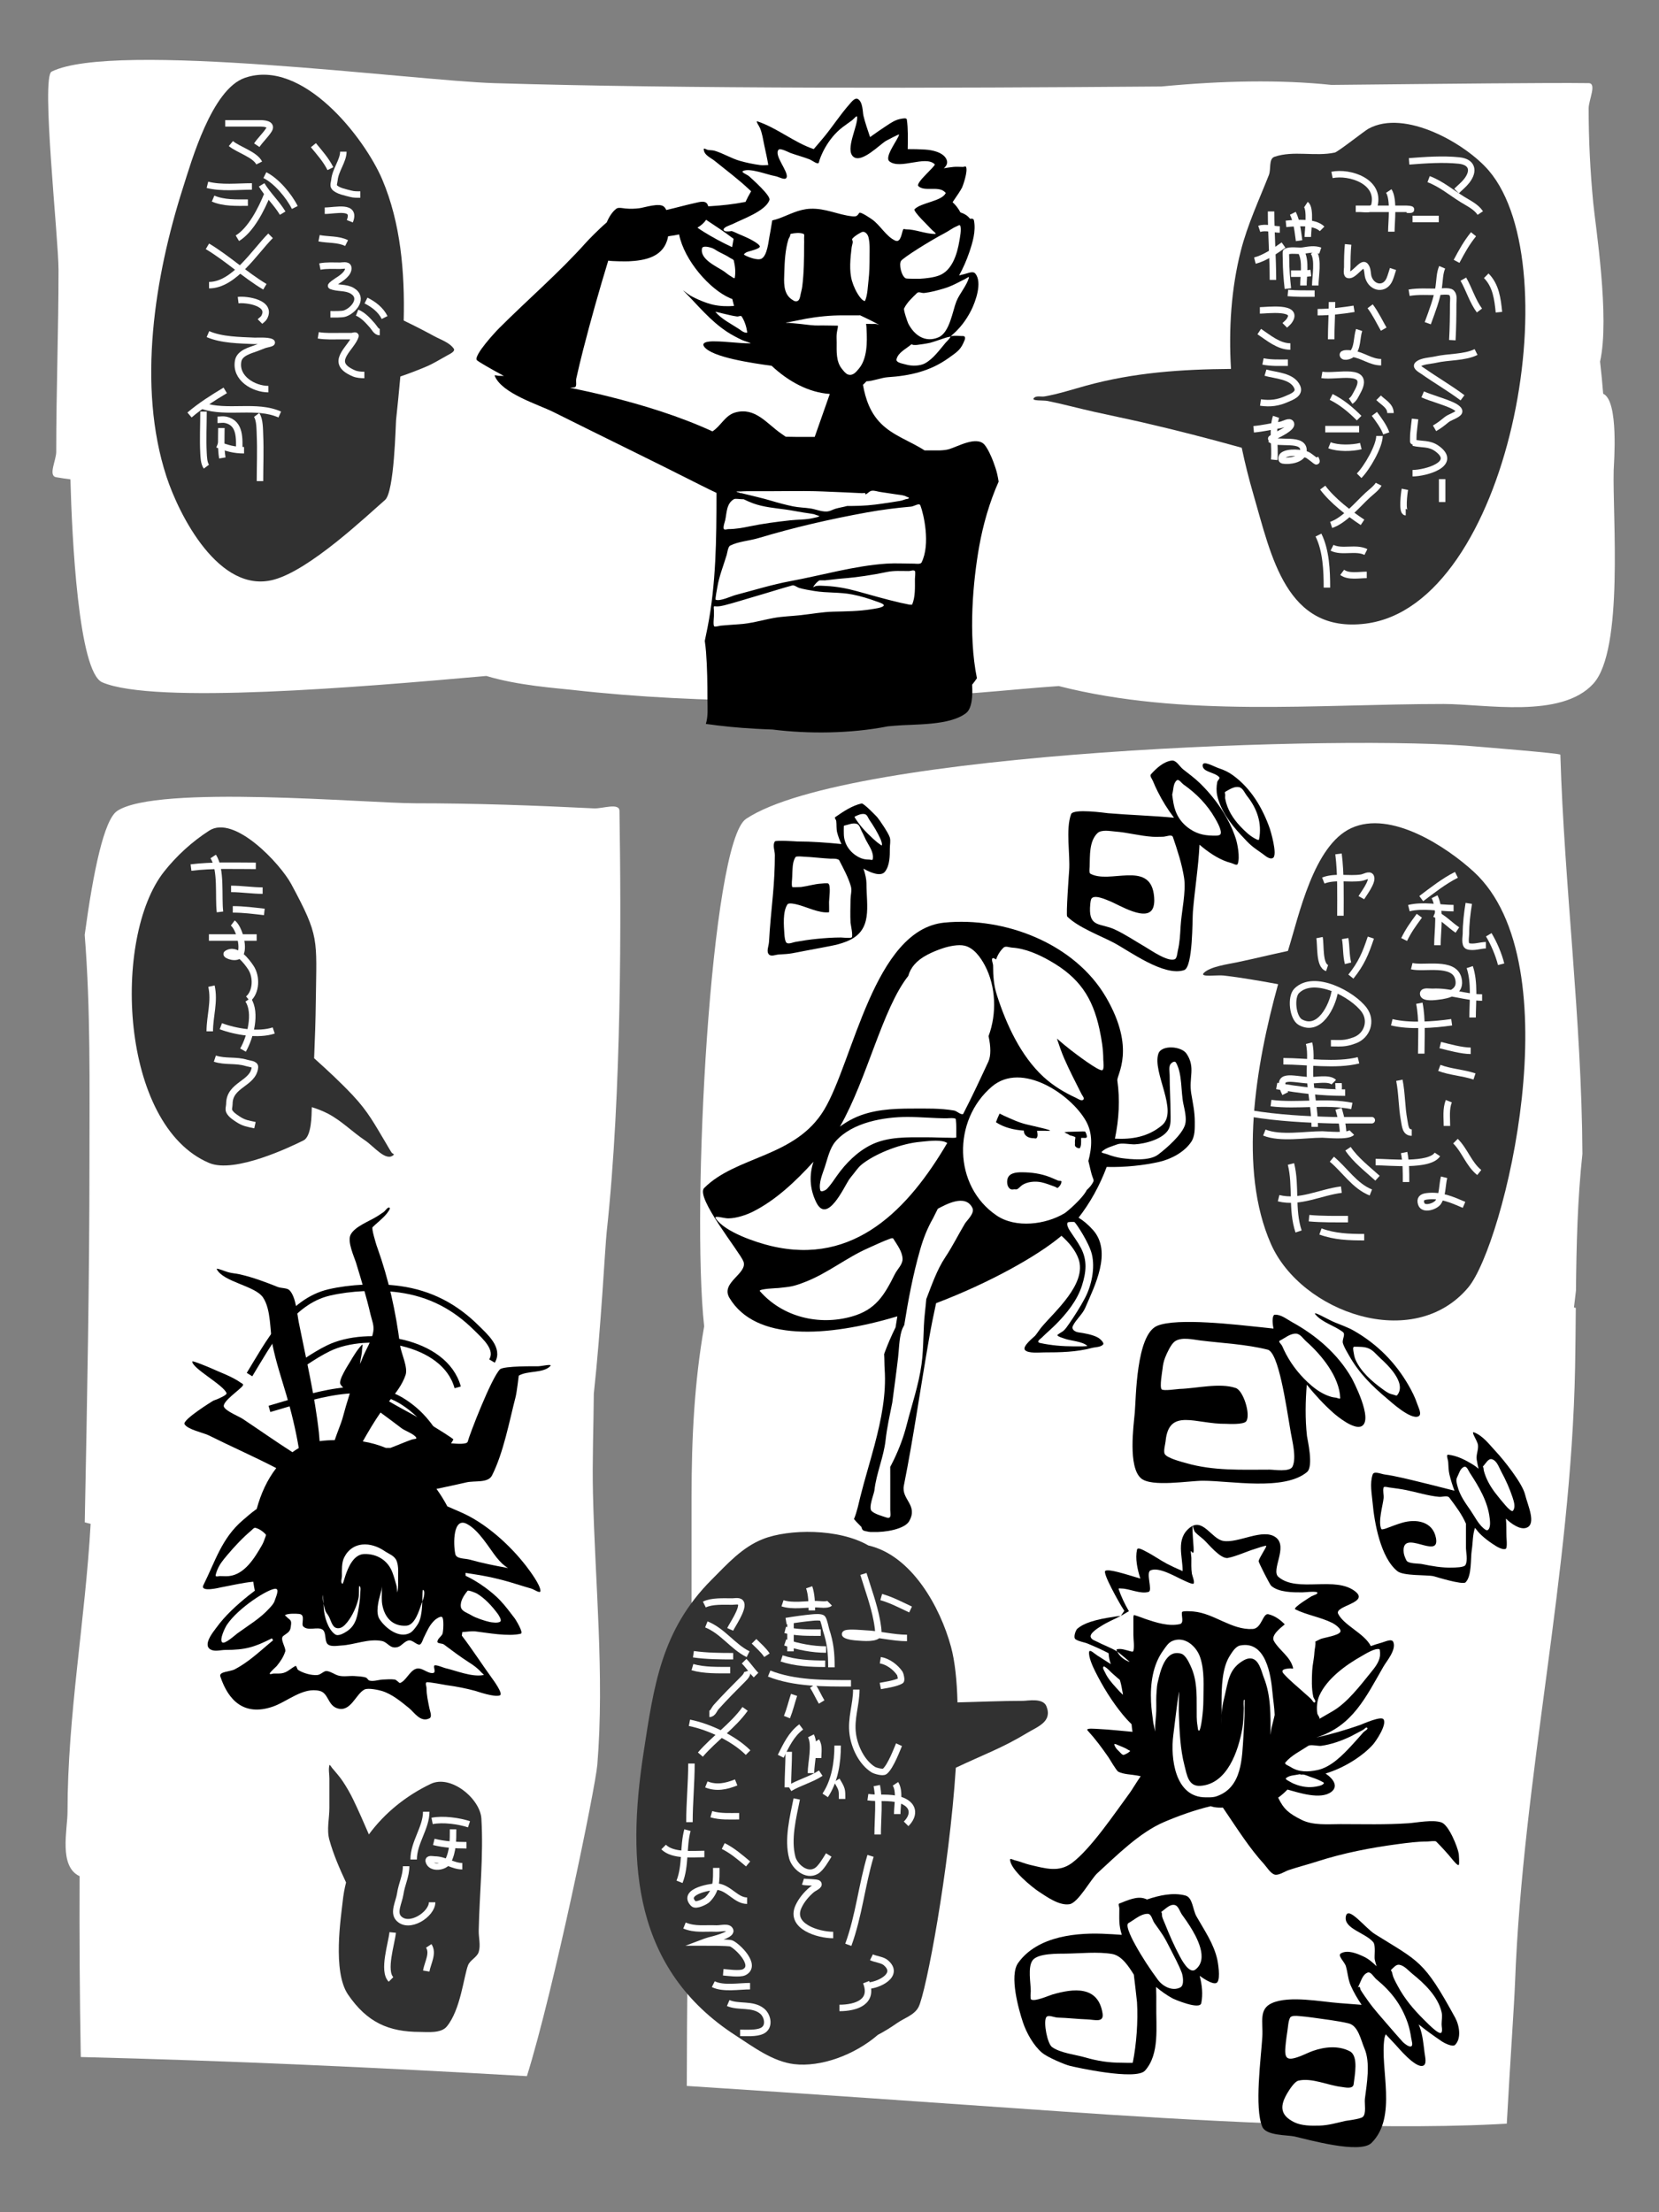
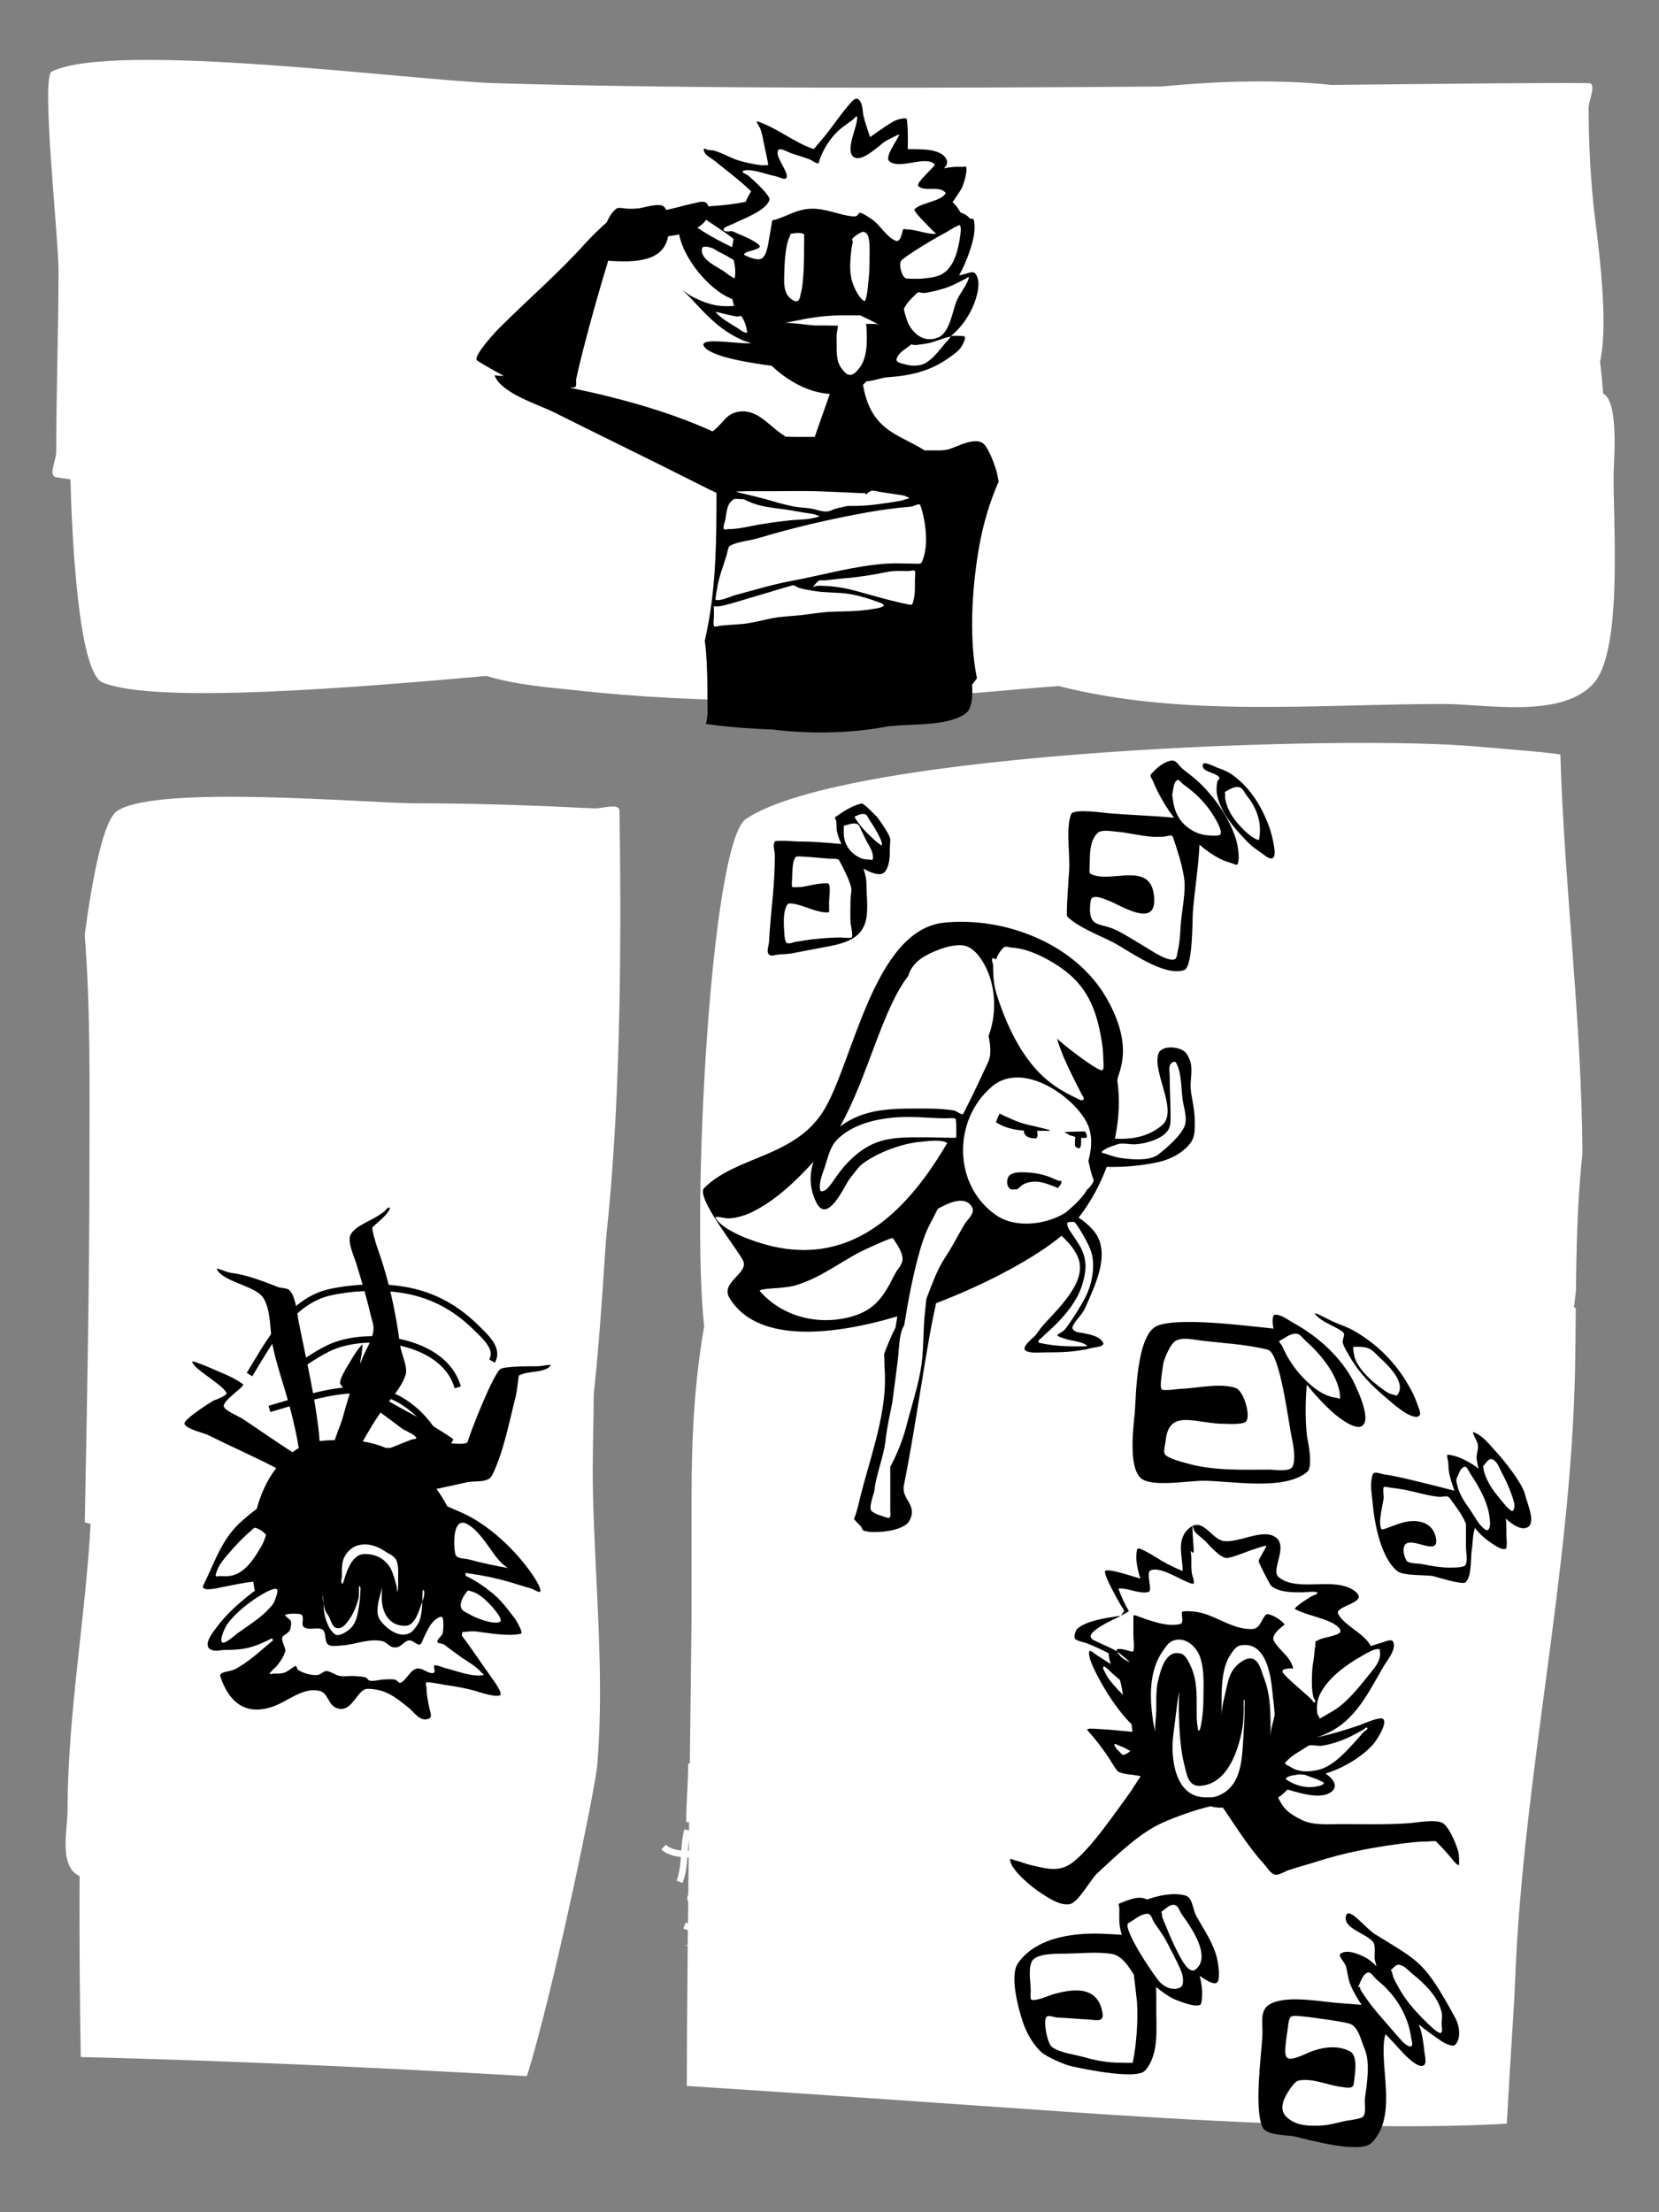
<svg xmlns="http://www.w3.org/2000/svg" version="1.1" width="768" height="1024" viewbox="0 0 768 1024" style="background-color: rgb(0, 0, 0); background-position: initial initial; background-repeat: initial initial;">
  <rect width="100%" height="100%" fill="#808080" stroke="none" />
  <g id="layer1" fill="none" fill-rule="nonzero" stroke="none" stroke-width="none" stroke-linecap="butt" stroke-linejoin="miter" stroke-miterlimit="10" stroke-dasharray="" stroke-dashoffset="0" font-family="none" font-weight="none" font-size="none" text-anchor="none" style="mix-blend-mode: normal">
    <path d="M722.33,349.332c-0.02,-0.654 -36.029,-3.52 -38.068,-3.714c-59.558,-5.672 -291.518,1.838 -338.899,33.426c-16.389,10.926 -25.38,180.135 -19.388,234.893c-4.514,25.905 -5.83,51.209 -5.83,79.111c0,9.588 0,19.175 0,28.763c0,7.99 0,15.979 0,23.969c0,15.89 -2.134,155.127 -2.211,219.767c57.712,3.713 115.514,7.794 173.6,11.828c57.313,3.98 141.786,8.898 200.853,5.907c1.714,-0.087 3.428,-0.178 5.142,-0.273c1.673,-30.247 3.441,-55.193 3.817,-65.166c3.613,-95.734 26.005,-189.241 27.813,-285.087c0.173,-9.163 0.239,-18.28 0.318,-27.367c-0.282,-0.061 -0.564,-0.122 -0.845,-0.183c0.331,-2.59 0.637,-5.183 0.921,-7.778c0.226,-21.183 0.714,-42.226 2.988,-63.33c-0.319,-61.824 -8.405,-124.355 -10.211,-184.766z M286.771,375.366c-0.063,-3.953 -7.854,-0.983 -11.803,-1.18c-27.643,-1.382 -54.893,-2.361 -82.62,-2.361c-22.391,0 -119.673,-8.739 -138.093,3.541c-6.026,4.017 -10.981,27.41 -15.047,57.37c2.77,34.56 2.205,69.762 2.205,103.937c0,55.994 -1.072,111.99 -2.181,167.989c0.887,0.262 1.797,0.495 2.728,0.7c-2.493,44.525 -10.703,88.796 -10.703,133.293c0,8.298 -4.193,25.241 5.584,29.791c-0.099,27.904 0.044,55.808 0.555,83.714c69.053,1.709 137.785,4.895 206.524,8.856c12.433,-39.816 31.738,-133.512 32.605,-144.21c3.355,-41.382 -1.062,-84.127 -2.024,-125.503c-0.358,-15.39 0.28,-30.799 0.393,-46.195c3.358,-30.754 5.189,-67.733 5.975,-74.995c6.98,-64.569 6.682,-145.574 5.901,-194.747z" fill="#ffffff" stroke="#000000" stroke-width="0" />
    <path d="M735.429,38.485c3.911,0.05 0,7.823 0,11.735c0,14.739 0.736,29.059 2.134,43.738c0.996,10.462 7.759,53.017 3.153,73.415c0.595,5.204 1.076,10.162 1.442,14.885c7.342,3.189 4.941,32.426 4.859,35.378c-0.586,21.083 4.801,83.186 -9.411,98.819c-14.896,16.386 -50.234,9.411 -69.24,9.411c-59.057,0 -120.637,6.336 -178.24,-8.298c-12.326,0.828 -24.558,2.094 -37.096,3.074c-60.838,4.753 -127.471,5.562 -188.189,-1.311c-6.923,-0.784 -25.093,-1.998 -39.692,-6.445c-58.943,5.245 -153.819,13.236 -177.79,2.962c-11.083,-4.75 -14.078,-67.526 -14.758,-93.956c-2.209,-0.296 -4.402,-0.624 -6.578,-0.987c-3.858,-0.643 0,-7.823 0,-11.735c0,-28.123 1.067,-56.184 1.067,-84.275c0,-14.735 -8.175,-89.255 -3.2,-91.743c28.747,-14.373 167.839,4.213 204.821,5.334c88.135,2.671 207.258,2.357 308.891,1.549c28.367,-2.708 54.885,-3.231 78.78,-0.726c56.495,-0.569 100.4,-1.061 119.048,-0.823z" fill="#ffffff" stroke="#000000" stroke-width="0" />
    <path d="M347.72,88.534c-0.937,1.57 -1.813,3.233 -2.625,4.971c-0.151,-0.004 -0.243,-0.007 -0.259,-0.004c-5.247,1.049 -10.595,1.599 -15.935,1.943c-0.176,0.011 -0.562,0.009 -1.074,0.013c-0.014,-0.059 -0.028,-0.118 -0.043,-0.178c-0.715,-2.86 -3.92,-1.773 -5.972,-1.327c-4.475,0.973 -8.879,2.236 -13.342,3.258c-0.281,-0.581 -0.646,-1.104 -1.119,-1.543c-2.072,-1.924 -8.953,0.389 -11.299,0.706c-2.219,0.3 -4.277,0.343 -6.497,0.141c-0.895,-0.081 -3.253,-0.602 -4.096,0c-1.924,1.374 -3.433,3.716 -4.584,6.424c-3.974,3.419 -8.455,8.068 -9.507,9.244c-12.701,14.195 -26.914,26.338 -40.321,39.745c-1.826,1.826 -11.556,12.312 -10.368,14.689c0.292,0.584 6.903,4.338 12.589,7.405c-0.812,-0.043 -1.626,-0.063 -2.438,-0.063c-0.604,0 -2.037,-0.561 -1.813,0c3.275,8.188 20.142,13.244 27.191,16.768c22.786,11.393 45.709,22.472 68.431,33.989c2.64,1.338 4.95,2.453 7.033,3.432c0.006,0.301 0.009,0.598 0.009,0.891c0,20.41 -0.196,41.304 -4.123,61.335c-0.459,2.342 -0.893,4.395 -1.293,6.312c0.25,1.661 0.441,3.346 0.576,5.066c0.579,7.384 0.657,14.924 0.657,22.331c0,3.538 0.369,7.528 -0.738,11.009c7.439,1.063 14.953,1.78 22.449,2.209c2.796,0.16 5.595,0.289 8.397,0.388c16.243,2.041 35.86,1.972 53.388,-1.47c1.044,-0.09 2.088,-0.183 3.131,-0.28c8.896,-0.824 25.488,0.111 33.139,-5.902c2.702,-2.123 3.079,-7.942 2.752,-13.099c0.8,-0.963 1.544,-1.963 2.226,-2.999c0,0 0,0 0,0c-4.134,-20.368 -1.756,-45.268 1.068,-61.083c1.772,-9.924 4.75,-20.401 8.985,-29.905c-0.184,-1.182 -0.399,-2.358 -0.664,-3.524c-0.436,-1.916 -1.104,-3.775 -1.775,-5.622c-0.801,-2.202 -2.559,-6.195 -4.143,-7.989c-3.666,-4.155 -12.527,0.978 -16.274,2.071c-2.746,0.801 -5.782,0.592 -8.581,0.592c-0.955,0 -1.903,0.01 -2.847,0.016c-6.589,-4.296 -14.468,-6.727 -20.177,-12.437c-4.998,-4.998 -7.155,-11.275 -8.346,-17.935c0.562,-0.505 1.099,-1.049 1.61,-1.627c2.746,-0.003 7.092,-1.708 9.775,-1.879c10.444,-0.669 19.753,-2.783 28.302,-8.921c4.181,-3.002 5.646,-3.839 7.383,-8.306c0.186,-0.478 0.328,-1.144 0,-1.538c-0.335,-0.402 -1.016,-0.28 -1.538,-0.308c-1.434,-0.075 -2.883,-0.183 -4.307,0c-0.204,0.026 -0.407,0.053 -0.611,0.08c3.781,-3.084 7.023,-7.06 9.532,-12.078c1.794,-3.589 5.303,-12.771 1.846,-16.92c-1.118,-1.341 -3.523,-0.063 -5.23,0.308c-0.762,0.166 -1.516,0.365 -2.264,0.591c1.894,-3.435 3.472,-7.056 4.725,-10.743c1.547,-4.551 3.139,-9.837 2.153,-14.766c-0.161,-0.804 -0.92,-0.907 -1.797,-0.726c-1.106,-1.453 -2.659,-2.392 -4.471,-2.979c-0.954,-1.836 -2.179,-3.39 -3.615,-4.72c1.969,-2.837 3.843,-5.655 4.407,-6.816c0.313,-0.643 2.754,-7.418 1.828,-9.503c-0.198,-0.445 -0.975,0 -1.462,0c-1.462,0 -2.932,-0.15 -4.386,0c-1.492,0.154 -2.978,0.37 -4.46,0.627c1.299,-1.105 2.047,-2.53 1.171,-4.282c-1.631,-3.262 -6.756,-4.192 -9.869,-4.386c-2.655,-0.166 -5.326,-0.221 -8.003,-0.21c0.079,-4.53 0.205,-9.412 -0.404,-13.679c-0.122,-0.853 -1.709,-0.507 -2.559,-0.366c-2.769,0.461 -4.497,1.686 -6.945,3.29c-2.539,1.664 -5.044,3.407 -7.524,5.191c-1.096,-3.292 -2.257,-6.564 -3.076,-9.943c-0.351,-1.447 -0.207,-6.332 -2.559,-7.676c-1.379,-0.788 -2.971,1.366 -4.021,2.559c-4.073,4.629 -7.448,9.831 -11.331,14.62c-1.651,2.036 -3.377,4.011 -5.087,5.999c-8.972,-2.991 -16.937,-9.792 -26.04,-12.826c-1.05,-0.35 0.74,2.088 1.166,3.109c1.027,2.465 1.402,5.158 1.943,7.773c0.639,3.086 1.386,6.187 1.89,9.314c-1.281,0.036 -2.567,0.185 -3.833,0.014c-3.147,-0.425 -6.274,-1.071 -9.328,-1.943c-4.025,-1.15 -7.65,-3.461 -11.66,-4.664c-1,-0.3 -2.079,-0.217 -3.109,-0.389c-0.652,-0.109 -1.943,-1.049 -1.943,-0.389c0,2.777 3.31,4.022 5.053,5.441c5.373,4.378 10.891,8.451 15.935,13.215c0.339,0.32 0.652,0.6 0.941,0.863z M314.37,108.51c2.413,12.041 14.175,25.46 23.596,29.498c0.371,0.159 0.725,0.303 1.066,0.434c0.049,0.246 0.101,0.491 0.153,0.734c0.176,0.809 0.379,1.624 0.609,2.443c-3.122,0.222 -6.278,0.166 -9.518,-0.535c-3.287,-0.711 -7.76,-2.589 -10.767,-4.307c-1.087,-0.621 -3.961,-3.038 -3.076,-2.153c6.721,6.721 12.226,13.781 20.303,19.073c1.998,1.309 4.577,2.661 6.768,3.692c1.206,0.568 5.025,1.538 3.692,1.538c-5.526,0 -11.059,-0.923 -16.612,-0.923c-0.127,0 -6.568,-0.225 -4.614,2.461c3.615,4.971 22.441,7.63 31.25,8.861c7.743,7.246 17.175,12.389 26.922,13.022c-2.148,6.154 -4.498,12.877 -6.992,19.889c-2.786,0 -5.571,0 -8.357,0c-1.692,0 -3.385,-0.038 -5.075,-0.081c-0.738,-0.516 -1.468,-1.029 -2.19,-1.529c-6.543,-4.53 -11.979,-12.323 -21.195,-9.689c-4.695,1.341 -6.656,6.304 -10.519,8.732c-15.421,-7.067 -31.938,-12.122 -48.226,-16.194c-5.817,-1.454 -11.755,-2.758 -17.697,-4.004c0.669,-0.046 1.338,-0.107 2.006,-0.183c1.366,-0.155 0.566,-2.69 0.864,-4.032c0.983,-4.425 2.042,-8.859 3.168,-13.248c3.551,-13.851 7.457,-27.697 11.646,-41.378c0.073,0.011 0.144,0.023 0.213,0.036c1.44,0.274 7.679,0.363 9.322,0.282c7.214,-0.355 15.11,-1.829 17.654,-9.463c0.277,-0.831 0.428,-1.483 0.507,-2.089c0.353,-0.074 0.701,-0.139 1.039,-0.182c1.221,-0.155 2.61,-0.384 4.061,-0.705z M326.869,101.73c4.334,2.872 8.577,5.656 12.729,8.821c-0.258,1.277 -0.487,2.56 -0.686,3.846c-4.552,-2.118 -8.992,-4.508 -13.251,-7.152c-0.952,-0.591 -1.88,-1.219 -2.795,-1.865c1.658,-0.985 3.069,-2.187 4.004,-3.65z" fill="#000000" stroke="#000000" stroke-width="0" />
    <path d="M426.077,233.965c-0.522,-1.35 -2.867,0.413 -4.308,0.539c-6.839,0.595 -13.715,1.465 -20.465,2.693c-17.033,3.097 -33.563,6.891 -50.086,11.848c-4.452,1.336 -9.28,1.543 -13.195,3.501c-1.029,0.515 -1.323,3.332 -1.616,4.308c-1.464,4.879 -3.47,9.782 -4.308,14.81c-0.005,0.031 -1.121,5.767 -0.808,5.924c1.865,0.932 7.426,-1.703 9.155,-2.154c8.509,-2.22 16.932,-4.861 25.581,-6.463c14.729,-2.728 29.471,-7.081 44.431,-8.078c4.172,-0.278 8.473,0 12.656,0c0.75,0 3.03,0.403 3.501,-0.539c4.223,-8.445 0.968,-22.49 -0.539,-26.389z M398.221,145.974c-0.157,-0.074 -0.346,0 -0.52,0c-0.52,0 -1.039,0 -1.559,0c-2.02,0 -4.041,0 -6.061,0c-5.76,0 -11.301,0.558 -16.971,1.559c-2.324,0.41 -4.606,0.976 -6.927,1.385c-0.636,0.112 -1.268,0.24 -1.905,0.346c-0.114,0.019 -0.265,-0.082 -0.346,0c-0.058,0.058 0.092,0.162 0.173,0.173c0.343,0.049 0.693,-0.023 1.039,0c1.215,0.081 2.423,0.249 3.637,0.346c2.828,0.226 5.654,0.717 8.485,0.866c1.095,0.058 2.194,0 3.29,0c2.432,0 4.896,0.088 7.352,0.101c-0.021,0.329 -0.028,0.664 -0.079,0.938c-0.192,1.036 -0.439,2.067 -0.52,3.117c-0.093,1.209 0,2.424 0,3.637c0,4.182 -0.344,8.835 2.424,12.295c0.622,0.777 1.744,2.255 2.771,2.598c2.316,0.772 3.718,-1.076 5.022,-2.598c3.991,-4.656 3.934,-12.387 3.637,-18.183c-0.004,-0.069 -0.029,-1.333 -0.23,-2.637c1,0.008 2.001,0.04 3.001,0.04c0.52,0 1.043,-0.061 1.559,0c0.473,0.056 1.803,0.575 1.385,0.346c-2.83,-1.55 -5.74,-2.953 -8.659,-4.329z M418.525,142.794c-0.332,0.689 1.609,6.336 1.938,6.976c2.799,5.443 7.829,8.986 13.952,6.395c5.25,-2.221 6.554,-12.261 8.333,-16.665c1.495,-3.702 4.771,-7.224 5.813,-11.046c0.183,-0.671 -1.309,0.477 -1.938,0.775c-0.783,0.371 -1.556,0.763 -2.325,1.163c-2.37,1.233 -4.596,2.338 -7.17,3.101c-3.005,0.89 -6.18,1.785 -9.302,2.132c-1.091,0.121 -2.508,-0.766 -3.294,0c-2.234,2.175 -4.653,4.361 -6.007,7.17z M400.712,228.845c-0.182,0.068 0,-0.493 -0.185,-0.554c-0.467,-0.156 -0.985,0.014 -1.478,0c-2.526,-0.074 -5.046,-0.29 -7.572,-0.369c-4.737,-0.148 -9.482,-0.438 -14.221,-0.554c-6.702,-0.163 -13.427,0 -20.131,0c-3.632,0 -7.265,0 -10.897,0c-0.313,0 -0.616,0.004 -0.916,0.013c-0.845,-0.019 -1.744,0.081 -2.545,0.111c-0.073,0.003 -1.771,-0.002 -1.771,0c0,0.352 0.696,0.368 0.787,0.394c0.125,0.035 0.251,0.069 0.376,0.103c0.14,0.227 0.711,0.287 1.15,0.301c0.246,0.063 0.492,0.125 0.738,0.186c4.38,1.095 8.757,2.046 13.089,3.346c3.246,0.974 6.618,1.867 9.94,2.559c2.681,0.559 5.462,0.578 8.168,0.984c2.513,0.377 5.76,1.858 8.365,1.279c1.09,-0.242 2.168,-0.866 3.248,-1.181c1.761,-0.514 3.569,-0.753 5.331,-1.262c0.81,0 1.62,0 2.43,0c4.743,0 9.348,-0.387 14.037,-1.108c2.764,-0.425 5.56,-0.802 8.311,-1.293c0.824,-0.147 1.589,-0.536 2.401,-0.739c0.402,-0.1 0.981,-0.058 1.293,-0.369c0.462,-0.462 -0.865,-0.714 -0.923,-0.739c-0.253,-0.108 -0.478,-0.282 -0.739,-0.369c-1.344,-0.448 -2.653,-0.525 -4.063,-0.739c-2.462,-0.373 -4.921,-0.764 -7.388,-1.108c-1.354,-0.189 -2.714,-0.773 -4.063,-0.554c-1.063,0.172 -1.762,1.284 -2.77,1.662z M376.478,271.668c-0.229,0.393 0.846,-0.357 1.295,-0.432c1.403,-0.234 3.352,-0.074 4.75,0c4.754,0.25 9.452,1.111 14.033,2.375c6.706,1.85 13.515,3.833 20.295,5.397c1.37,0.316 2.785,0.534 4.102,0.864c0.059,0.015 1.267,0.067 1.295,0c1.538,-3.588 1.295,-8.083 1.295,-11.874c0,-0.429 0.346,-3.324 0,-3.67c-0.662,-0.662 -1.871,0 -2.807,0c-3.39,0 -6.821,-0.268 -10.147,0.432c-6.703,1.411 -13.908,2.498 -20.726,3.023c-2.694,0.207 -5.298,0.619 -7.988,0.864c-0.284,0.026 -2.539,-0.036 -2.591,0c-1.126,0.788 -2.114,1.835 -2.807,3.023z M417.168,120.703c-1.219,1.58 0.194,7.251 2.132,8.139c0.582,0.267 6.421,0.205 6.589,0.194c2.704,-0.176 6.276,-0.529 8.914,-1.55c6.097,-2.36 8.339,-10.115 9.302,-15.89c0.219,-1.312 1.123,-5.699 0.388,-7.17c-0.266,-0.533 -1.194,0.159 -1.744,0.388c-1.881,0.784 -3.615,2.159 -5.426,3.101c-6.96,3.619 -18.915,11.184 -20.153,12.79z M344.286,231.104c-0.399,-0.027 -0.798,-0.043 -1.199,-0.043c-0.679,0 -2.708,-0.352 -3.324,0c-3.519,2.011 -3.286,6.291 -4.063,9.789c-0.123,0.555 -1.169,3.448 -0.554,4.063c0.479,0.479 1.354,0 2.032,0c3.404,0 6.642,-0.607 9.973,-1.293c6.183,-1.273 12.38,-2.073 18.654,-2.77c3.618,-0.402 7.347,-0.221 10.897,-1.108c0.91,-0.227 1.932,-0.309 2.685,-0.858c-0.902,-0.255 -1.775,-0.607 -2.667,-0.897c-1.591,-0.308 -3.203,-0.499 -4.823,-0.752c-2.724,-0.426 -5.435,-1.008 -8.168,-1.378c-5.039,-0.681 -10.235,-1.113 -15.057,-2.854c-1.499,-0.541 -2.954,-1.205 -4.385,-1.899z M415.037,166.242c-0.414,1.656 2.82,2.038 4.457,2.519c2.438,0.717 6.293,0.743 8.72,-0.581c3.8,-2.073 6.776,-6.272 9.495,-9.495c0.768,-0.91 1.734,-1.679 2.325,-2.713c0.128,-0.224 -0.52,-0.042 -0.775,0c-0.525,0.088 -1.041,0.231 -1.55,0.388c-1.04,0.32 -6.172,2.106 -7.17,2.325c-1.981,0.436 -3.995,0.717 -6.007,0.969c-0.577,0.072 -1.164,0.041 -1.744,0c-0.329,-0.023 -0.718,-0.407 -0.969,-0.194c-2.436,2.071 -6.007,3.681 -6.782,6.782z M366.185,108.222c-0.432,0.084 -0.334,0.814 -0.52,1.212c-0.218,0.468 -0.541,0.892 -0.693,1.385c-1.505,4.893 -1.741,10.341 -1.905,15.412c-0.134,4.166 -0.562,9.292 3.117,12.122c0.147,0.113 1.353,0.955 1.732,1.039c2.278,0.506 2.393,-1.79 2.771,-3.463c0.247,-1.093 0.551,-2.179 0.693,-3.29c0.8,-6.266 0.866,-12.74 0.866,-19.049c0,-1.097 0.071,-2.196 0,-3.29c-0.045,-0.701 0.318,-1.85 -0.346,-2.078c-1.802,-0.618 -3.845,-0.364 -5.715,0z M394.585,110.474c-0.346,0.392 0.217,1.038 0.173,1.559c-0.073,0.88 -0.414,1.721 -0.52,2.598c-0.58,4.83 -1.212,10.628 0.173,15.412c0.724,2.502 2.058,5.342 3.637,7.446c0.441,0.588 0.947,1.151 1.559,1.559c0.245,0.163 0.753,0.445 0.866,0.173c1.173,-2.815 1.205,-6.211 1.559,-9.178c0.461,-3.874 0.52,-7.521 0.52,-11.429c0,-3.073 0.209,-5.826 -0.52,-8.832c-0.308,-1.27 -1.632,-3.105 -3.29,-2.251c-1.509,0.777 -3.031,1.672 -4.156,2.944z M339.722,120.691c-0.161,-0.693 -1.12,-0.878 -1.707,-1.28c-1.602,-1.096 -3.399,-1.875 -5.12,-2.773c-2.11,-1.101 -1.991,-1.501 -4.267,-2.133c-0.623,-0.173 -3.341,-0.81 -3.627,0.427c-1.151,4.987 6.573,8.34 9.813,10.453c1.239,0.808 2.321,1.864 3.627,2.56c0.536,0.286 1.601,1.238 1.707,0.64c0.458,-2.595 0.17,-5.327 -0.427,-7.893z M343.348,146.503c-0.386,-0.597 -1.427,0.082 -2.133,0c-1.15,-0.133 -2.281,-0.4 -3.413,-0.64c-1.215,-0.258 -2.419,-0.563 -3.627,-0.853c-0.57,-0.137 -1.135,-0.295 -1.707,-0.427c-0.353,-0.082 -0.709,-0.154 -1.067,-0.213c-0.07,-0.012 -0.259,-0.055 -0.213,0c2.75,3.299 7.354,5.583 10.88,7.893c0.776,0.508 1.482,1.157 2.347,1.493c0.464,0.18 1.566,0.492 1.493,0c-0.373,-2.537 -1.167,-5.101 -2.56,-7.253z M349.785,276.003c-4.838,1.382 -9.724,2.998 -14.581,4.212c-1.065,0.266 -2.31,0.486 -3.402,0.486c-0.203,0 -1.157,-0.14 -1.296,0c-0.192,0.192 0,1.526 0,1.782c0,0.864 0,1.728 0,2.592c0,0.723 -0.465,4.442 0.162,4.86c0.483,0.322 2.42,-0.286 2.916,-0.324c2.798,-0.215 5.621,-0.492 8.424,-0.648c5.61,-0.312 10.696,-1.915 16.201,-2.916c4.086,-0.743 8.338,-0.836 12.475,-1.296c5.056,-0.562 9.965,-1.482 15.067,-1.62c5.896,-0.159 11.817,-0.16 17.659,-1.134c0.991,-0.165 5.008,-0.627 5.67,-1.62c0.559,-0.839 -3.044,-1.871 -3.24,-1.944c-3.603,-1.351 -7.402,-2.485 -11.178,-3.24c-5.858,-1.172 -11.815,-0.646 -17.659,-1.62c-2.306,-0.384 -4.878,-0.796 -7.128,-1.458c-0.801,-0.236 -2.191,-1.372 -3.078,-1.134c-5.001,1.341 -11.326,3.398 -17.011,5.022z" fill="#ffffff" stroke="#000000" stroke-width="0" />
    <path d="M390.192,58.769c1.401,-1.051 2.871,-2.056 4.272,-3.107c0.747,-0.56 2.227,-2.481 2.33,-1.553c0.456,4.106 -5.712,15.143 -1.748,18.446c3.798,3.165 12.097,-5.585 15.145,-7.378c0.346,-0.204 6.058,-3.22 6.019,-2.913c-0.257,2.053 -7.052,10.358 -4.466,12.427c4.955,3.964 16.67,-2.941 20.97,1.359c0.673,0.673 -9.077,8.593 -7.573,10.097c2.731,2.731 9.294,-0.22 12.233,2.718c0.165,0.165 0.493,0.374 0.388,0.583c-1.873,3.746 -11.274,4.284 -14.369,7.378c-0.92,0.92 6.741,8.086 7.573,9.126c0.632,0.789 2.953,2.33 1.942,2.33c-4.639,0 -9.007,-2.136 -13.592,-2.136c-0.388,0 -0.95,-0.323 -1.165,0c-0.658,0.987 -0.992,6.442 -3.689,5.243c-4.269,-1.898 -6.998,-7.251 -10.874,-9.903c-0.177,-0.121 -5.291,-3.713 -5.825,-2.913c-0.92,1.38 -1.32,1.773 -3.301,1.553c-6.81,-0.757 -12.23,-3.808 -19.417,-3.495c-5.305,0.231 -9.557,2.693 -14.369,4.466c-1.048,0.386 -2.112,0.682 -3.183,0.929c-0.465,3.138 -1.237,7.19 -1.283,7.42c-0.442,2.21 -1.007,8.861 -3.689,10.291c-1.823,0.973 -6.375,-0.796 -7.961,-1.748c-0.549,-0.33 0.761,-1.129 1.359,-1.359c1.058,-0.407 5.825,-1.414 5.825,-2.524c0,-0.856 -2.787,-2.449 -2.913,-2.524c-2.918,-1.751 -6.084,-2.812 -9.126,-4.272c-0.089,-0.043 -0.516,-0.16 -0.95,-0.354c-1.797,0.288 -3.355,0.288 -3.71,-0.423c-0.643,-1.286 3.447,-2.492 3.883,-2.718c4.3,-2.23 15.542,-6.045 17.281,-11.262c0.667,-2.002 -7.993,-9.625 -9.32,-10.874c-0.936,-0.88 -4.062,-1.95 -2.913,-2.524c3.132,-1.566 11.39,1.791 14.757,2.33c1.8,0.288 4.86,2.312 5.437,0.583c0.897,-2.69 -6.16,-10.345 -3.689,-12.815c0.808,-0.808 4.973,1.387 5.437,1.553c2.896,1.042 5.884,1.815 8.738,2.913c1.452,0.559 4.17,2.887 4.466,1.359c0.406,-2.097 3.802,-10.861 11.068,-16.31z" fill="#ffffff" stroke="#000000" stroke-width="0" />
-     <path d="M590.002,72.571c-2.785,0.948 -1.517,5.699 -2.596,8.436c-4.566,11.589 -9.902,22.972 -12.979,35.042c-4.475,17.554 -5.675,36.181 -4.57,54.716c-22.844,0.173 -44.841,1.639 -67.129,7.768c-6.346,1.745 -12.631,3.811 -19.113,4.955c-1.643,0.29 -3.775,-0.472 -4.955,0.708c-1.538,1.538 4.24,0.979 6.371,1.416c7.121,1.461 14.146,3.354 21.236,4.955c7.539,1.702 15.121,3.217 22.652,4.955c15.413,3.557 30.701,7.49 45.913,11.738c1.549,7.41 3.384,14.672 5.435,21.703c8.249,28.282 15.036,64.312 51.915,59.702c66.735,-8.342 94.681,-165.399 57.106,-209.605c-10.59,-12.458 -38.893,-28.772 -55.808,-19.468c-1.838,1.011 -14.096,10.715 -15.574,11.032c-9.117,1.954 -19.078,-1.058 -27.904,1.947z M440.249,762.297c-5.006,-18.486 -18.256,-42.34 -38.244,-46.926c-13.756,-7.973 -36.859,-7.653 -48.743,-3.003c-9.751,3.815 -16.626,11.643 -23.811,18.827c-23.298,23.298 -26.76,49.07 -31.563,80.293c-7.902,51.363 -4.51,100.176 42.638,130.683c8.11,5.248 17.215,12.123 27.133,13.29c12.154,1.43 27.734,-4.067 38.776,-13.592c2.782,-1.438 5.713,-3.226 8.811,-5.395c3.414,-2.39 8.137,-3.773 10.001,-7.501c3.445,-6.891 14.133,-62.959 17.231,-110.712c0.09,-0.043 0.18,-0.086 0.27,-0.129c12.044,-5.735 21.281,-9.021 32.502,-15.834c5.144,-3.123 12.047,-5.301 9.167,-12.501c-1.6,-4 -8.665,-2.5 -10.834,-2.5c-10.133,0 -20.222,0.479 -30.334,0.711c-0.261,-10.153 -1.187,-19.012 -3.002,-25.713z M682.153,403.439c-12.471,-11.402 -38.257,-28.586 -56.645,-20.1c-17.452,8.055 -24.199,40.525 -29.236,56.645c-0.02,0.064 -0.04,0.128 -0.06,0.192c-7.929,1.707 -15.831,3.634 -23.694,5.289c-3.9,0.821 -12.262,1.908 -15.227,4.873c-2.172,2.172 6.084,0.869 9.136,1.218c4.279,0.489 8.542,1.119 12.791,1.827c4.706,0.784 8.689,1.442 12.451,2.192c-10.476,37.815 -18.503,85.808 -3.315,120.234c13.963,31.649 66.027,50.339 91.362,20.1c16.395,-19.569 48.85,-150.034 2.436,-192.47z M178.253,231.424c4.318,-3.743 4.904,-35.123 5.091,-36.913c0.686,-6.567 1.391,-13.339 1.994,-20.23c4.059,-1.394 8.068,-2.916 12.007,-4.591c3.319,-1.411 6.386,-3.353 9.546,-5.091c1.314,-0.723 4.014,-1.934 3.182,-3.182c-1.903,-2.854 -6.209,-4.254 -8.91,-5.728c-4.731,-2.581 -9.479,-5.004 -14.278,-7.32c0.55,-22.574 -1.447,-45.268 -9.907,-65.233c-8.157,-19.25 -36.904,-56.351 -63.643,-47.096c-15.331,5.307 -24.724,38.656 -28.639,50.914c-13.038,40.815 -21.341,91.733 -7.637,133.65c5.832,17.84 24.358,54.474 49.641,47.732c16.79,-4.477 43.182,-29.66 51.551,-36.913z M140.503,527.876c3.877,-1.939 3.713,-12.454 3.798,-14.243c0.018,-0.385 0.037,-0.77 0.055,-1.155c2.643,0.843 5.189,1.82 7.541,3.054c6.223,3.265 11.244,8.446 17.092,12.344c4.122,2.748 9.79,10.15 13.293,6.647c0.317,-0.317 -0.701,-0.577 -0.95,-0.95c-1.024,-1.536 -1.899,-3.165 -2.849,-4.748c-5.102,-8.503 -8.04,-14.225 -15.193,-21.839c-5.652,-6.016 -11.727,-11.626 -17.874,-17.141c0.378,-8.843 0.678,-17.688 0.782,-26.537c0.342,-29.05 1.8,-29.62 -11.394,-54.123c-4.985,-9.258 -26.265,-32.247 -37.981,-24.688c-7.908,5.102 -15.059,11.604 -20.89,18.991c-24.022,30.428 -20.475,117.333 20.89,134.834c11.832,5.006 38.038,-7.625 43.678,-10.445z M216.675,909.684c0.955,-2.456 4.163,-3.654 4.938,-6.173c0.968,-3.146 -0.066,-6.585 0,-9.876c0.346,-17.285 2.27,-34.592 1.235,-51.849c-0.55,-9.162 -14.136,-20.506 -23.456,-16.049c-11.39,5.447 -21.358,13.476 -28.622,23.391c-2.317,-5.363 -4.652,-10.718 -7.179,-15.984c-1.436,-2.991 -3.098,-5.881 -4.938,-8.642c-1.462,-2.192 -3.251,-4.148 -4.938,-6.173c-0.373,-0.447 -1.093,-1.799 -1.235,-1.235c-0.499,1.996 0,4.115 0,6.173c0,4.527 0,9.053 0,13.58c0,4.938 -1.322,10.056 0,14.814c1.889,6.802 4.732,13.286 7.72,19.708c-0.714,2.821 -1.235,5.719 -1.547,8.686c-0.74,7.027 -4.855,32.503 2.469,43.208c8.829,12.904 18.835,17.283 33.332,17.283c3.385,0 9.651,0.764 12.345,-2.469c6.425,-7.71 7.886,-23.277 9.876,-28.394z" fill="#313131" stroke="#000000" stroke-width="0" />
    <path d="M652.323,74.691c7.458,-0.574 15.703,-1.175 23.143,-0.392c5.942,0.625 7.231,4.656 3.53,9.414c-1.362,1.752 -3.138,3.138 -4.707,4.707" fill="none" stroke="#ffffff" stroke-width="3" />
    <path d="M661.345,82.929c5.76,2.16 10.478,6.188 15.69,9.414c2.898,1.794 6.29,3.356 8.237,6.276" fill="none" stroke="#ffffff" stroke-width="3" />
    <path d="M653.892,101.365c4.053,0 8.107,0 12.16,0" fill="none" stroke="#ffffff" stroke-width="3" />
    <path d="M682.134,108.425c-3.344,4.18 -5.294,7.768 -7.845,12.552" fill="none" stroke="#ffffff" stroke-width="3" />
    <path d="M667.621,123.723c-1.202,2.806 -1.122,6.002 -1.569,9.022c-0.844,5.695 -3.139,11.477 -5.099,16.867" fill="none" stroke="#ffffff" stroke-width="3" />
    <path d="M652.323,135.491c4.256,-0.709 8.637,-0.392 12.944,-0.392c1.148,0 5.593,-0.683 6.668,0.392c1.311,1.311 0.784,3.622 0.784,5.099c0,5.661 -0.078,11.209 -0.392,16.867" fill="none" stroke="#ffffff" stroke-width="3" />
    <path d="M677.427,129.214c2.66,4.655 4.29,10.296 7.453,14.513" fill="none" stroke="#ffffff" stroke-width="3" />
    <path d="M688.018,127.645c4.497,4.497 5.274,10.765 5.884,16.867" fill="none" stroke="#ffffff" stroke-width="3" />
    <path d="M683.311,162.948c-5.297,2.648 -12.954,2.148 -18.828,3.53c-2.166,0.51 -6.464,0.58 -8.237,2.354c-0.983,0.983 1.607,2.341 2.746,3.138c5.986,4.19 12.2,7.777 18.044,12.16" fill="none" stroke="#ffffff" stroke-width="3" />
    <path d="M658.599,182.561c4.505,1.931 9.295,3.084 13.729,5.099c0.464,0.211 4.418,2.067 2.746,3.53c-1.587,1.388 -3.845,1.821 -5.492,3.138c-2.061,1.649 -3.072,2.54 -5.492,3.923" fill="none" stroke="#ffffff" stroke-width="3" />
    <path d="M655.069,193.936c-0.262,2.354 -0.57,4.702 -0.784,7.061c-0.006,0.069 -0.118,3.893 0,3.923c3.863,0.966 7.316,0.079 10.983,2.746c9.73,7.076 -5.236,11.375 -11.375,11.375" fill="none" stroke="#ffffff" stroke-width="3" />
    <path d="M650.362,226.493c-0.344,1.72 -1.412,10.591 0.392,10.591" fill="none" stroke="#ffffff" stroke-width="3" />
    <path d="M667.621,221.786c0,3.53 0,7.061 0,10.591" fill="none" stroke="#ffffff" stroke-width="3" />
    <path d="M616.628,80.967c8.276,-1.655 22.393,2.998 19.613,14.121c-0.603,2.41 -4.949,1.569 -6.668,1.569c-0.654,0 -1.961,0 -1.961,0c0,0 5.029,0 5.099,0c4.707,0 9.414,0 14.121,0c1.438,0 2.877,0 4.315,0c0.667,0 2.608,0.231 1.961,0.392c-0.634,0.159 -1.308,0 -1.961,0" fill="none" stroke="#ffffff" stroke-width="3" />
    <path d="M642.909,88.42c2.528,3.792 1.177,14.419 1.177,18.828" fill="none" stroke="#ffffff" stroke-width="3" />
    <path d="M624.081,113.132c-0.357,3.573 -0.392,7.007 -0.392,10.591c0,0.518 -0.479,3.24 0.392,3.53c2.482,0.827 6.332,-5.827 7.845,-4.315c1.369,1.369 1.037,3.894 1.569,5.492c1.699,5.098 7.664,5.988 9.806,0.784c0.63,-1.529 1.046,-3.138 1.569,-4.707" fill="none" stroke="#ffffff" stroke-width="3" />
    <path d="M616.628,139.805c0,5.76 -0.392,11.557 -0.392,17.259" fill="none" stroke="#ffffff" stroke-width="3" />
    <path d="M626.827,142.943c-5.25,0.875 -11.502,1.569 -16.867,1.569" fill="none" stroke="#ffffff" stroke-width="3" />
    <path d="M629.18,152.75c-1.238,3.714 -0.492,8.337 -3.53,11.375c-0.542,0.542 -3.344,1.549 -3.923,0.392c-0.654,-1.308 2.866,-0.978 4.315,-0.784c4.853,0.647 8.485,3.923 13.337,3.923" fill="none" stroke="#ffffff" stroke-width="3" />
    <path d="M634.28,141.767c2.512,3.349 4.21,6.976 6.276,10.591" fill="none" stroke="#ffffff" stroke-width="3" />
    <path d="M611.921,173.539c6.99,1.165 22.996,-3.894 16.475,7.845c-0.956,1.721 -1.496,3.22 -3.138,4.315" fill="none" stroke="#ffffff" stroke-width="3" />
    <path d="M616.236,183.738c5.022,2.511 9.005,5.867 12.944,9.806" fill="none" stroke="#ffffff" stroke-width="3" />
    <path d="M613.49,198.643c5.23,0 10.46,0 15.69,0" fill="none" stroke="#ffffff" stroke-width="3" />
    <path d="M615.452,206.096c3.884,1.554 10.454,1.407 14.513,0.392" fill="none" stroke="#ffffff" stroke-width="3" />
    <path d="M638.595,201.781c0,4.806 -5.778,14.8 -9.414,18.436" fill="none" stroke="#ffffff" stroke-width="3" />
    <path d="M636.241,191.583c1.81,2.413 4.467,5.949 5.492,9.022" fill="none" stroke="#ffffff" stroke-width="3" />
    <path d="M638.202,184.13c2.169,2.169 5.492,3.703 5.492,7.061" fill="none" stroke="#ffffff" stroke-width="3" />
    <path d="M638.202,224.139c-0.829,1.659 -3.856,3.945 -5.099,5.099c-4.713,4.377 -10.75,11.69 -16.867,13.729" fill="none" stroke="#ffffff" stroke-width="3" />
-     <path d="M612.314,225.708c4.629,6.172 12.037,11.816 18.436,16.082" fill="none" stroke="#ffffff" stroke-width="3" />
    <path d="M616.628,253.558c4.617,2.308 10.986,-0.391 15.69,1.961" fill="none" stroke="#ffffff" stroke-width="3" />
    <path d="M621.335,264.934c2.937,2.202 7.745,1.177 11.375,1.177" fill="none" stroke="#ffffff" stroke-width="3" />
    <path d="M610.352,247.675c3.528,7.055 3.923,16.464 3.923,24.32" fill="none" stroke="#ffffff" stroke-width="3" />
    <path d="M582.943,105.937c3.049,-1.016 6.401,0.288 9.508,0.288" fill="none" stroke="#ffffff" stroke-width="3" />
    <path d="M588.417,97.87c0,10.601 0.864,21.085 0.864,31.693" fill="none" stroke="#ffffff" stroke-width="3" />
    <path d="M594.179,113.428c-3.688,2.634 -8.782,6.085 -13.254,7.203" fill="none" stroke="#ffffff" stroke-width="3" />
    <path d="M595.332,103.632c4.404,-0.44 13.176,-1.23 16.711,2.305" fill="none" stroke="#ffffff" stroke-width="3" />
    <path d="M598.501,98.734c1.905,3.81 2.287,8.517 2.881,12.677" fill="none" stroke="#ffffff" stroke-width="3" />
    <path d="M604.552,94.701c2.397,1.598 0.864,12.525 0.864,14.982" fill="none" stroke="#ffffff" stroke-width="3" />
    <path d="M611.179,116.021c-2.879,-0.96 -5.093,-0.446 -8.067,0c-1.999,0.3 -6.049,-0.577 -7.779,0.576c-0.139,0.093 0,3.392 0,3.457c0,4.599 0.357,8.979 0.864,13.542" fill="none" stroke="#ffffff" stroke-width="3" />
    <path d="M608.009,116.598c2.517,3.356 0.864,11.504 0.864,15.559" fill="none" stroke="#ffffff" stroke-width="3" />
    <path d="M602.535,116.886c2.08,4.16 0.864,10.664 0.864,15.27" fill="none" stroke="#ffffff" stroke-width="3" />
    <path d="M606.857,126.394c-3.071,0.384 -6.127,0.288 -9.22,0.288" fill="none" stroke="#ffffff" stroke-width="3" />
    <path d="M608.586,135.902c-4.145,0 -8.259,0.087 -12.389,-0.288" fill="none" stroke="#ffffff" stroke-width="3" />
    <path d="M583.231,143.681c3.085,0 18.555,-2.12 13.542,4.898c-0.553,0.774 -1.345,1.345 -2.017,2.017" fill="none" stroke="#ffffff" stroke-width="3" />
    <path d="M582.943,153.477c4.31,2.873 8.933,6.915 14.406,6.915" fill="none" stroke="#ffffff" stroke-width="3" />
    <path d="M584.671,167.307c3.833,0.767 7.627,0.576 11.525,0.576" fill="none" stroke="#ffffff" stroke-width="3" />
    <path d="M585.824,172.493c4.584,1.375 12.369,1.395 14.694,6.627c1.437,3.233 -2.739,4.636 -4.61,5.474c-4.258,1.909 -7.821,2.381 -12.389,1.729" fill="none" stroke="#ffffff" stroke-width="3" />
    <path d="M580.35,198.712c4.266,-0.388 8.163,-1.312 12.389,-2.017c1.622,-0.27 4.378,-2.136 4.898,-0.576c0.626,1.877 -5.617,4.825 -6.915,5.474c-0.116,0.058 -2.655,1.667 -2.593,1.729c2.913,2.913 16.065,-1.385 15.27,5.762c-0.406,3.657 -6.612,4.613 -9.508,4.034c-1.055,-0.211 -0.597,-1.827 0,-2.305c2.359,-1.888 8.697,-1.304 11.237,-0.288c0.602,0.241 2.233,1.554 2.881,2.017c0.456,0.326 1.55,1.413 1.441,0.864c-0.101,-0.507 -0.384,-0.96 -0.576,-1.441" fill="none" stroke="#ffffff" stroke-width="3" />
    <path d="M590.722,192.95c-1.979,5.936 -0.236,13.598 -0.864,19.88" fill="none" stroke="#ffffff" stroke-width="3" />
    <path d="M145.086,67.208c2.961,3.619 5.807,6.745 7.865,10.861" fill="none" stroke="#ffffff" stroke-width="3" />
    <path d="M158.943,70.204c0,4.215 -3.704,8.535 -4.12,13.108c-0.102,1.119 -0.74,2.525 0,3.371c1.53,1.749 5.343,2.41 7.49,2.996c1.531,0.417 2.941,0.375 4.494,0.375" fill="none" stroke="#ffffff" stroke-width="3" />
    <path d="M150.329,97.543c5.098,0 14.639,-2.704 11.61,4.869" fill="none" stroke="#ffffff" stroke-width="3" />
    <path d="M147.708,110.276c4.118,0.824 8.872,0.316 12.733,2.247" fill="none" stroke="#ffffff" stroke-width="3" />
    <path d="M148.082,123.384c3.076,-0.615 6.232,-0.375 9.363,-0.375c0.87,0 3.47,-0.625 3.745,0.749c0.535,2.676 -3.333,5.173 -5.243,6.367c-0.145,0.091 -3.085,2.062 -2.622,2.247c3.049,1.22 6.783,0.474 9.737,2.247c5.411,3.246 0.778,9.022 -3.371,10.486c-1.413,0.499 -5.296,0.375 -6.741,0.375" fill="none" stroke="#ffffff" stroke-width="3" />
    <path d="M147.333,155.217c3.475,0.579 6.964,0.375 10.486,0.375c1.623,0 3.246,0 4.869,0c0.624,0 2.07,-0.592 1.873,0c-1.792,5.376 -11.328,11.243 -2.996,16.104c0.723,0.422 1.474,0.801 2.247,1.124c1.516,0.632 3.227,0.749 4.869,0.749" fill="none" stroke="#ffffff" stroke-width="3" />
    <path d="M165.31,144.731c2.859,1.143 5.072,3.693 7.116,5.992c0.905,1.018 1.754,2.996 3.371,2.996" fill="none" stroke="#ffffff" stroke-width="3" />
    <path d="M169.429,139.113c3.552,1.776 6.813,4.263 8.614,7.865" fill="none" stroke="#ffffff" stroke-width="3" />
    <path d="M104.264,57.096c5.368,0 10.736,0 16.104,0c1.423,0 5.9,0.147 4.12,2.996c-1.496,2.393 -4.013,4.708 -5.618,7.116" fill="none" stroke="#ffffff" stroke-width="3" />
    <path d="M106.886,66.459c3.421,2.851 11.128,5.029 13.108,8.988" fill="none" stroke="#ffffff" stroke-width="3" />
    <path d="M96.025,85.559c6.558,1.639 13.841,0.749 20.598,0.749" fill="none" stroke="#ffffff" stroke-width="3" />
    <path d="M98.647,91.925c5.013,2.148 10.699,1.873 16.104,1.873" fill="none" stroke="#ffffff" stroke-width="3" />
    <path d="M123.739,90.053c-2.674,6.686 -7.607,16.473 -13.857,20.224" fill="none" stroke="#ffffff" stroke-width="3" />
    <path d="M121.117,85.559c2.785,4.642 6.913,8.401 9.737,13.108" fill="none" stroke="#ffffff" stroke-width="3" />
    <path d="M122.615,81.064c5.408,2.704 11.155,9.576 13.857,14.98" fill="none" stroke="#ffffff" stroke-width="3" />
    <path d="M125.237,109.153c-7.279,7.279 -16.837,22.845 -28.463,22.845" fill="none" stroke="#ffffff" stroke-width="3" />
    <path d="M96.025,114.021c9.326,5.596 17.36,13.187 26.59,18.726" fill="none" stroke="#ffffff" stroke-width="3" />
    <g fill="none" stroke="#ffffff" stroke-width="3" font-family="sans-serif" font-weight="normal" font-size="12" text-anchor="start">
      <g />
    </g>
    <g fill="none" stroke="#ffffff" stroke-width="3" font-family="sans-serif" font-weight="normal" font-size="12" text-anchor="start">
      <g />
    </g>
    <g fill="none" stroke="#ffffff" stroke-width="3" font-family="sans-serif" font-weight="normal" font-size="12" text-anchor="start">
      <g />
    </g>
    <path d="M110.248,138.927c3.935,-0.492 15.731,1.267 12.046,7.966c-0.441,0.803 -1.295,1.295 -1.943,1.943" fill="none" stroke="#ffffff" stroke-width="3" />
    <path d="M96.259,154.665c6.422,2.752 14.499,2.789 21.372,3.109c1.623,0.076 6.197,-0.301 7.966,0.583c1.065,0.532 -2.187,0.945 -3.303,1.36c-1.173,0.436 -2.327,0.917 -3.497,1.36c-2.911,1.101 -7.86,2.236 -8.549,6.023c-1.458,8.02 7.248,13.018 13.989,13.018" fill="none" stroke="#ffffff" stroke-width="3" />
    <path d="M104.264,180.703c-5.691,3.415 -11.492,7.073 -16.531,11.393" fill="none" stroke="#ffffff" stroke-width="3" />
    <path d="M94.211,190.533c0,6.38 -0.335,12.845 0,19.212c0.096,1.818 0.185,4.715 1.34,6.255" fill="none" stroke="#ffffff" stroke-width="3" />
    <path d="M93.764,187.852c11.474,3.825 24.85,-0.82 35.744,4.021" fill="none" stroke="#ffffff" stroke-width="3" />
    <path d="M118.785,192.096c1.546,2.061 1.458,6.948 1.564,9.383c0.306,7.044 0,14.169 0,21.223" fill="none" stroke="#ffffff" stroke-width="3" />
    <path d="M102.477,198.128c0,4.611 -0.314,9.288 0.447,13.851" fill="none" stroke="#ffffff" stroke-width="3" />
    <path d="M100.69,194.33c1.266,0 2.562,-0.275 3.798,0c6.995,1.554 6.255,8.929 6.255,14.521" fill="none" stroke="#ffffff" stroke-width="3" />
    <path d="M100.69,205.724c4.212,1.685 7.679,2.681 12.287,2.681" fill="none" stroke="#ffffff" stroke-width="3" />
    <path d="M95.023,318.2l0,-3.44l10.319,0l0,3.44z" fill="#ffffff" stroke="none" stroke-width="1" />
    <path d="M92.73,318.2l0,-3.44l12.613,0l0,3.44z" fill="#ffffff" stroke="none" stroke-width="1" />
    <path d="M511.991,461.579c-14.445,-24.764 -46.788,-37.318 -74.868,-34.51c-32.548,3.255 -42.061,64.057 -55.566,86.566c-13.31,22.183 -40.594,21.292 -55.566,36.264c-4.251,4.251 16.337,29.436 18.132,33.925c2.269,5.671 -10.759,9.755 -6.434,16.962c12.076,20.126 44.849,18.319 77.717,8.533c-0.282,1.699 -0.558,3.397 -0.828,5.096c-1.859,3.732 -3.684,7.99 -4.864,11.195c-0.145,0.393 -0.288,0.788 -0.428,1.186c0.163,2.43 0.103,4.941 0.239,6.852c0.831,11.634 -1.553,23.456 -4.624,35.072c0.004,0.053 0.008,0.107 0.012,0.16c-0.028,0.036 -0.055,0.072 -0.083,0.108c-2.152,8.111 -4.631,16.12 -6.574,23.894c-0.706,2.825 -1.486,6.804 -2.919,10.263c0.742,0.935 1.594,1.792 2.552,2.75c0.283,0.283 0.594,0.62 0.93,0.967c0.122,0.831 0.459,1.453 1.128,1.676c0.472,0.157 1.033,0.285 1.662,0.383c0.108,0.035 0.216,0.063 0.325,0.085c0.75,0.15 1.471,0.191 2.162,0.137c5.979,0.214 14.728,-1.414 16.768,-4.984c4.316,-7.553 -3.736,-10.02 -2.432,-16.539c4.487,-22.436 7.697,-45.374 11.675,-68.102c0.965,-5.516 2.056,-10.92 3.236,-16.292c24.497,-9.308 46.867,-21.753 58.049,-31.196c3.485,3.115 6.483,6.707 7.894,10.707c4.02,11.389 -10.948,24.237 -16.999,31.423c-1.106,1.313 -1.992,2.802 -3.091,4.121c-0.515,0.618 -6.305,5.028 -4.636,6.697c1.582,1.582 6.636,1.03 8.757,1.03c7.455,0 14.903,-0.128 22.151,-2.061c1.732,-0.462 3.884,-0.278 5.151,-1.545c0.819,-0.819 -1.616,-2.824 -2.061,-3.091c-2.532,-1.519 -6.525,-2.183 -9.272,-2.576c-1.467,-0.21 -3.489,-1.265 -2.576,-3.091c1.435,-2.87 4.411,-5.312 5.666,-8.242c4.299,-10.03 12.608,-25.932 3.606,-36.059c-2.129,-2.395 -4.336,-4.255 -6.677,-5.698c5.393,-6.909 9.826,-14.948 13.014,-23.486c8.218,0.243 17.553,-0.759 24.469,-2.386c5.409,-1.273 11.492,-4.46 14.681,-9.243c1.773,-2.659 1.631,-6.229 1.631,-9.243c0,-4.712 -0.875,-8.511 -1.631,-13.049c-1.237,-7.421 2.11,-12.059 -2.175,-18.487c-2.366,-3.549 -11.643,-4.22 -13.049,0c-2.903,8.71 9.498,26.611 1.631,33.167c-6.421,5.351 -13.913,6.562 -21.748,6.159c1.898,-8.994 2.372,-18.177 1.127,-26.895c-0.387,-2.709 8.794,-14.504 -5.264,-38.604z M634.592,761.956c-2.977,-5.896 -12.403,-9.518 -15.12,-14.952c-1.829,-3.658 14.286,-5.037 8.132,-10.165c-9.195,-7.662 -26.98,0.631 -35.78,-6.912c-3.645,-3.124 4.636,-13.905 -1.22,-18.297c-5.958,-4.469 -17.378,2.902 -24.396,1.626c-5.36,-0.974 -9.408,-10.933 -15.451,-6.099c-6.588,5.27 -3.196,13.321 -3.291,20.082c-2.723,-1.172 -5.506,-2.469 -7.281,-3.412c-3.326,-1.767 -6.39,-4.008 -9.758,-5.692c-1.236,-0.618 -3.766,-2.162 -4.066,-0.813c-0.876,3.94 0.064,8.727 1.53,13.379c-7.304,-2.2 -14.413,-4.499 -16.168,-3.621c-1.642,0.821 6.905,15.584 7.319,16.264c0.468,0.769 0.953,1.528 1.442,2.285c-0.315,0.431 -0.622,0.87 -0.92,1.317c-0.244,0.366 -0.481,0.729 -0.71,1.089c-0.754,0.028 -1.507,0.072 -2.251,0.188c-5.072,0.792 -13.684,2.012 -17.89,5.692c-0.727,0.636 -2.005,4.085 -0.813,4.879c1.676,1.118 3.831,1.263 5.692,2.033c3.199,1.324 6.458,2.782 9.611,4.414c0.102,1.769 0.455,3.449 1.025,5.063c-0.707,-0.459 -1.492,-0.967 -2.396,-1.548c-1.269,-0.816 -2.53,-1.643 -3.817,-2.429c-1.193,-0.729 -3.567,-3.11 -3.817,-1.735c-0.431,2.371 1.911,7.293 2.776,9.023c3.56,7.121 7.784,13.973 12.84,20.128c0.98,1.193 2.506,2.907 4.021,4.354c0.101,1.19 0.245,2.371 0.433,3.54c-5.182,-0.43 -10.35,-1.063 -15.56,-1.3c-1.749,-0.079 -6.383,-0.601 -5.206,0.694c3.733,4.106 6.511,7.885 9.717,12.493c0.411,0.59 3.586,6.131 4.512,6.594c2.507,1.254 6.08,1.233 8.676,1.735c0.551,0.107 1.102,0.217 1.652,0.329c-2.146,3.097 -4.025,6.325 -5.081,7.754c-6.707,9.074 -17.874,25.752 -26.638,32.324c-6.129,4.597 -12.188,2.678 -19.754,0.898c-2.324,-0.547 -4.581,-1.583 -6.884,-2.095c-0.689,-0.153 -2.095,-1.005 -2.095,-0.299c0,4.561 10.159,12.814 13.469,14.965c3.612,2.348 9.321,6.478 14.067,5.687c4.012,-0.669 9.856,-11.615 12.87,-14.366c9.014,-8.23 19.493,-18.787 30.828,-23.645c6.481,-2.777 14.256,-5.594 21.638,-7.341c0.521,0.177 1.035,0.318 1.536,0.413c1.3,0.248 2.687,0.289 4.098,0.235c0.452,0.672 0.904,1.344 1.359,2.013c5.529,8.13 11.072,16.906 17.702,24.139c1.234,1.347 2.874,4.177 4.828,4.828c1.818,0.606 4.892,-1.496 6.437,-2.012c4.398,-1.466 8.86,-2.604 13.276,-4.023c12.289,-3.95 24.636,-6.342 37.415,-8.046c4.629,-0.617 9.016,-1.207 13.679,-1.207c0.581,0 3.605,-0.419 4.023,0c2.533,2.533 5.378,5.617 7.644,8.449c0.078,0.097 2.326,2.904 2.816,2.414c0.41,-0.41 0.036,-5.015 0,-5.23c-0.501,-3.006 -4.558,-13.32 -8.046,-14.483c-4.133,-1.378 -11.273,0.125 -15.288,0.402c-10.431,0.719 -20.926,0.402 -31.38,0.402c-5.918,0 -12.681,0.7 -18.104,-2.012c-5.826,-2.913 -8.279,-4.976 -10.765,-10.249c1.51,-1.047 2.947,-2.343 4.302,-3.742c5.083,1.395 15.415,4.917 20.36,1.032c3.214,-2.525 1.007,-5.913 -2.728,-8.455c8.707,-2.605 17.223,-8.132 21.944,-13.398c1.213,-1.353 6.581,-9.156 4.898,-11.68c-1.148,-1.722 -9.786,2.242 -10.926,2.637c-6.665,2.307 -13.37,4.299 -20.171,5.752c16.716,-5.192 22.889,-18.623 31.097,-32.879c1.41,-2.449 5.983,-7.649 4.521,-11.303c-0.701,-1.753 -3.826,-0.104 -5.652,0.377c-1.604,0.422 -3.19,0.941 -4.764,1.518z" fill="#000000" stroke="#000000" stroke-width="0" />
    <path d="M450.126,559.068c1.26,2.52 -2.507,5.762 -3.455,7.341c-3.045,5.075 -5.683,10.467 -9.069,15.546c-3.872,5.809 -6.264,12.836 -8.798,19.374c-0.172,2.043 -0.383,4.082 -0.615,6.118c-0.913,7.988 -0.495,16.123 -1.588,24.091c-1.302,9.486 -4.516,18.808 -6.883,28.062c-1.427,5.576 -3.349,10.685 -5.824,15.884c-0.424,0.891 -0.859,1.777 -1.324,2.647c-0.12,0.224 -0.28,0.54 -0.46,0.839c0.009,1.349 0.015,2.694 0.015,4.035c0,5.326 0,10.652 0,15.978c0,1.581 0.779,4.29 -1.727,3.455c-1.885,-0.628 -5.476,-1.589 -6.909,-3.023c-1.571,-1.571 1.119,-7.911 1.296,-9.5c0.89,-8.014 4.3,-15.379 5.182,-23.319c0.66,-5.942 1.956,-11.628 3.098,-17.387c0.903,-6.949 1.881,-13.89 2.684,-20.847c0.457,-3.961 0.459,-8.338 1.588,-12.178c0.28,-0.952 0.737,-1.934 1.275,-2.869c1.85,-11.68 4.038,-23.283 7.333,-34.814c1.519,-5.316 3.297,-9.871 6.046,-14.682c0.289,-0.505 2.086,-4.281 2.159,-4.318c3.518,-1.82 12.66,-7.068 15.978,-0.432z M457.541,491.41c-3.522,7.6 -7.378,15.912 -11.699,24.289c-1.289,0.36 -2.757,-1.404 -4.2,-1.653c-6.495,-1.12 -12.754,-0.906 -19.33,-0.906c-9.168,0 -18.734,0.443 -27.182,4.53c-2.205,1.067 -4.321,2.354 -6.296,3.824c12.695,-22.242 19.593,-54.53 31.64,-69.761c1.018,-3.766 3.71,-7.109 8.758,-9.766c2.334,-1.228 4.758,-2.21 7.259,-3.044c2.778,-0.926 7.163,-1.863 10.069,-1.171c4.331,1.031 7.431,5.489 9.367,9.133c5.171,9.734 5.565,22.409 1.705,32.713c1.065,4.875 1.151,9.132 -0.092,11.813z M438.517,529.052c-17.84,30.373 -42.903,56.971 -81.674,47.666c-6.812,-1.635 -21.252,-6.374 -25.504,-12.752c-1.057,-1.585 3.811,0 5.716,0c3.953,0 8.64,-1.682 11.433,-3.078c10.623,-5.311 19.931,-14.159 28.096,-23.135c-1.979,5.951 -1.871,12.476 1.331,18.879c5.059,10.117 12.794,-7.11 15.101,-10.571c0.637,-0.955 1.403,-1.817 2.114,-2.718c1.845,-2.338 2.475,-3.432 4.832,-5.134c6.767,-4.888 17.66,-8.909 25.974,-9.665c3.339,-0.304 8.309,-1.056 11.477,0c0.243,0.081 0.644,0.294 1.104,0.509z M503.076,550.861c-1.837,3.793 -9.017,9.977 -10.193,10.691c-8.729,5.3 -22.658,7.114 -31.559,1.061c-20.073,-13.649 -20.518,-44.033 -2.122,-59.671c13.784,-11.717 36.496,3.564 43.493,15.912c3.29,5.807 2.804,12.329 1.147,18.526c0.181,0.779 0.368,1.556 0.562,2.332c0.41,1.638 0.727,3.331 1.295,4.923c0.265,0.743 0.788,1.662 0.389,2.461c-0.704,1.407 -1.779,2.652 -3.013,3.765z M489.269,480.731c1.067,3.198 2.143,6.371 3.45,9.36c2.447,5.594 5.196,10.831 7.915,16.27c0.415,0.829 1.535,1.983 0.879,2.638c-0.855,0.855 -2.42,-0.373 -3.518,-0.879c-5.418,-2.501 -10.545,-5.607 -14.951,-9.674c-10.547,-9.736 -17.226,-24.315 -21.547,-37.817c-1.466,-4.583 -1.759,-8.864 -1.759,-13.632c0,-1.173 -1.15,-3.288 0,-3.518c0.186,-0.037 0.689,0.209 1.382,0.637c0.694,-2.065 1.901,-4.006 3.455,-5.474c0.959,-0.906 2.641,-0.082 3.958,0c6.15,0.384 12.343,3.158 17.589,6.156c13.397,7.655 19.634,16.711 22.866,31.661c0.999,4.62 1.759,9.344 1.759,14.071c0,0.692 0.544,4.345 -0.44,4.837c-1.501,0.751 -13.035,-8.086 -14.511,-9.234c-2.27,-1.766 -4.441,-3.562 -6.528,-5.402z M442.681,526.432c0,0.421 -3.114,0.209 -3.138,0.209c-3.627,0 -7.243,-0.209 -10.877,-0.209c-8.526,0 -17.672,-0.368 -25.52,3.556c-6.328,3.164 -11.652,8.507 -15.688,14.224c-1.471,2.084 -3.003,4.468 -4.811,6.275c-0.207,0.207 -2.606,1.709 -2.928,0.418c-0.826,-3.305 1.078,-7.627 2.092,-10.668c1.294,-3.882 2.267,-8.776 5.02,-11.923c7.721,-8.824 22.383,-11.296 33.259,-11.296c6.091,0 12.127,0.628 18.198,0.628c0.274,0 4.087,-0.389 4.184,0.418c0.33,2.77 0.209,5.577 0.209,8.367z M517.237,529.691c2.052,-0.793 5.983,0.098 8.144,0c4.662,-0.212 13.343,-2.453 15.692,-7.151c1.052,-2.104 0.795,-4.863 0.795,-7.151c0,-5.918 -0.397,-11.779 -0.397,-17.678c0,-1.433 -0.5,-3.909 0.397,-5.164c0.398,-0.557 1.923,-1.782 2.582,-0.596c2.911,5.24 2.16,13.291 3.377,19.068c0.568,2.699 1.609,6.765 0.795,9.534c-1.378,4.687 -8.687,11.034 -12.514,13.904c-4.06,3.045 -12.459,2.231 -17.082,1.589c-1.839,-0.255 -4.782,-1.065 -6.555,-1.788c-0.823,-0.335 -3.025,-0.577 -2.384,-1.192c1.903,-1.824 4.692,-2.427 7.151,-3.377z M505.456,580.563c1.563,6.474 -0.15,14.542 -3.236,20.371c-2.139,4.041 -4.824,8.237 -7.425,11.994c-0.734,1.06 -1.65,2.424 -2.665,3.236c-0.191,0.153 -2.823,1.667 -2.665,1.904c0.512,0.768 2.47,1.225 3.236,1.523c2.78,1.081 8.504,1.269 10.661,3.427c0.108,0.108 -2.24,0.19 -2.285,0.19c-1.333,0 -2.665,0 -3.998,0c-5.177,0 -10.354,-0.437 -15.421,-1.523c-2.331,-0.5 -0.1,-1.804 0.571,-2.475c2.09,-2.09 4.375,-3.994 6.473,-6.092c5.002,-5.002 9.994,-11.15 12.184,-18.086c1.96,-6.205 2.558,-11.648 -0.571,-17.515c-1.514,-2.839 -3.413,-5.31 -5.14,-7.996c-0.512,-0.797 -1.495,-2.531 -0.952,-3.617c0.178,-0.356 3.043,-0.372 3.236,-0.19c0.924,0.87 6.712,9.531 7.996,14.85z M475.17,520.458c-3.69,-0.891 -6.973,-2.487 -10.417,-4.018c-0.685,-0.304 -1.354,-0.637 -2.015,-0.985c-0.644,1.293 -1.18,2.645 -1.686,4.01c3.798,2.483 8.351,3.566 12.932,3.873c0.018,0.596 0.101,1.247 0.442,1.733c0.957,1.367 2.598,1.786 4.167,1.786c0.397,0 0.886,0.254 1.191,0c0.809,-0.674 0.538,-2.388 0.274,-3.423c1.248,0 2.496,0 3.745,0c0.496,0 0.993,0.033 1.488,0c0.252,-0.017 0.844,0.084 0.744,-0.149c-0.133,-0.31 -3.351,-1.082 -6.596,-1.833c-0.068,-0.056 -0.15,-0.092 -0.249,-0.101c-0.093,-0.009 -0.187,-0.016 -0.28,-0.021c-1.342,-0.31 -2.661,-0.612 -3.738,-0.872z M491.391,546.948c0.024,-0.517 -1.006,-0.259 -1.488,-0.446c-1.305,-0.508 -2.563,-1.132 -3.869,-1.637c-4.274,-1.651 -8.551,-2.232 -13.096,-2.232c-2.348,0 -5.822,0.223 -6.548,3.125c-0.399,1.597 -0.096,4.069 1.637,4.762c0.507,0.203 1.091,0 1.637,0c0.347,0 0.718,0.125 1.042,0c0.907,-0.349 1.819,-1.555 2.679,-2.083c2.424,-1.492 5.857,-1.765 8.632,-1.191c2.125,0.44 4.349,1.37 6.399,2.083c0.444,0.155 0.972,0.74 1.339,0.446c0.85,-0.68 1.588,-1.74 1.637,-2.828z M502.404,523.881c-0.1,-0.178 -0.391,-0.132 -0.595,-0.149c-0.395,-0.033 -0.794,0 -1.191,0c-1.599,0 -3.163,0.149 -4.762,0.149c-0.952,0 -1.751,0.016 -2.679,0.149c-0.098,0.014 -0.209,-0.044 -0.298,0c-0.044,0.022 -0.035,0.114 0,0.149c0.078,0.078 0.203,0.092 0.298,0.149c0.153,0.092 0.286,0.218 0.446,0.298c0.239,0.119 0.51,0.17 0.744,0.298c0.314,0.171 0.564,0.454 0.893,0.595c0.376,0.161 0.802,0.168 1.191,0.298c0.447,0.149 0.885,0.339 1.33,0.496c0.006,0.034 0.009,0.068 0.009,0.1c0,0.198 0.022,0.398 0,0.595c-0.028,0.251 -0.124,0.492 -0.149,0.744c-0.054,0.543 0,1.091 0,1.637c0,0.298 -0.086,0.608 0,0.893c0.211,0.702 1.106,1.191 1.786,1.191c0.149,0 0.364,0.124 0.446,0c0.7,-1.049 0.595,-2.698 0.595,-3.869c0,-0.298 0.025,-0.597 0.025,-0.894c0.386,0.005 0.773,0.001 1.166,0.001c0.274,0 1.531,0.21 1.488,-0.595c-0.041,-0.783 -0.36,-1.549 -0.744,-2.232z M417.819,582.64c0.116,2.659 -2.38,4.761 -3.571,7.141c-4.958,9.916 -8.884,16.513 -19.995,19.638c-15.013,4.222 -31.878,0.345 -42.489,-11.783c-0.923,-1.055 8.473,-1.418 8.569,-1.428c5.805,-0.645 6.676,-0.585 12.497,-2.856c10.441,-4.075 19.061,-11.24 29.278,-15.71c3.322,-1.453 6.578,-3.078 9.997,-4.285c0.449,-0.158 1.179,-0.405 1.428,0c1.786,2.903 4.137,5.878 4.285,9.283z" fill="#ffffff" stroke="#000000" stroke-width="0" />
    <path d="M674.224,404.952c-5.786,2.893 -11.096,7.112 -16.288,11.005" fill="none" stroke="#ffffff" stroke-width="3" />
    <path d="M664.099,415.077c3.063,6.127 1.321,15.571 1.321,22.451" fill="none" stroke="#ffffff" stroke-width="3" />
    <path d="M652.213,420.36c6.49,-1.623 14.044,0 20.69,0" fill="none" stroke="#ffffff" stroke-width="3" />
    <path d="M657.055,423.882c-3.24,4.419 -4.85,6.618 -7.043,11.005" fill="none" stroke="#ffffff" stroke-width="3" />
    <path d="M664.099,423.001c4.228,1.812 6.801,4.974 10.565,7.484" fill="none" stroke="#ffffff" stroke-width="3" />
    <path d="M679.947,418.159c-0.749,4.494 -1.321,9.526 -1.321,14.087c0,1.143 -0.795,5.164 0.88,5.723c2.539,0.846 5.859,-0.44 8.364,-0.44" fill="none" stroke="#ffffff" stroke-width="3" />
    <path d="M689.191,432.686c2.38,3.966 4.574,9.052 5.723,13.647" fill="none" stroke="#ffffff" stroke-width="3" />
    <path d="M653.534,447.213c5.67,1.418 19.54,-2.399 21.57,5.723c1.569,6.276 -4.412,7.778 -9.685,8.364c-0.607,0.067 -6.603,0.937 -6.603,-1.321c0,-1.496 2.908,-0.806 4.402,-0.88c7.984,-0.399 15.318,2.641 22.891,2.641" fill="none" stroke="#ffffff" stroke-width="3" />
    <path d="M680.387,447.653c2.396,7.188 1.321,15.879 1.321,23.331" fill="none" stroke="#ffffff" stroke-width="3" />
    <path d="M657.055,464.381c1.474,7.37 0.88,15.819 0.88,23.331" fill="none" stroke="#ffffff" stroke-width="3" />
    <path d="M644.289,473.185c8.096,2.024 19.563,1.167 27.733,0" fill="none" stroke="#ffffff" stroke-width="3" />
    <path d="M666.74,483.751c3.999,1 9.952,2.641 14.087,2.641" fill="none" stroke="#ffffff" stroke-width="3" />
    <path d="M666.3,494.316c5.26,1.972 10.892,2.163 16.288,3.962" fill="none" stroke="#ffffff" stroke-width="3" />
    <path d="M647.811,500.039c1.224,6.122 1.043,12.313 2.201,18.489c0.513,2.738 0.579,5.723 3.522,5.723" fill="none" stroke="#ffffff" stroke-width="3" />
    <path d="M670.702,509.723c-1.439,3.599 -0.88,7.593 -0.88,11.446" fill="none" stroke="#ffffff" stroke-width="3" />
    <path d="M650.012,533.495c0.929,4.643 0.88,8.937 0.88,13.647" fill="none" stroke="#ffffff" stroke-width="3" />
    <path d="M665.419,534.375c-3.757,5.635 -22.067,3.522 -28.614,3.522" fill="none" stroke="#ffffff" stroke-width="3" />
    <path d="M668.501,544.94c-0.899,3.595 -0.603,8.184 -2.641,11.446c-1.276,2.042 -6.914,3.909 -7.924,0.88c-0.757,-2.272 0.254,-3.241 2.641,-3.522c6.393,-0.752 11.508,1.536 17.168,3.962" fill="none" stroke="#ffffff" stroke-width="3" />
    <path d="M673.784,528.212c4.4,4.4 6.175,10.663 11.005,14.527" fill="none" stroke="#ffffff" stroke-width="3" />
    <path d="M612.594,407.594c5.361,-2.144 11.904,-0.443 17.609,-1.321c1.458,-0.224 3.743,-1.759 4.402,-0.44c1.11,2.22 -3.62,8.276 -4.402,9.685" fill="none" stroke="#ffffff" stroke-width="3" />
    <path d="M619.637,395.268c1.162,9.294 0.88,19.269 0.88,28.614" fill="none" stroke="#ffffff" stroke-width="3" />
    <path d="M610.833,434.006c0.711,3.557 -0.281,12.819 3.522,14.087" fill="none" stroke="#ffffff" stroke-width="3" />
    <path d="M622.719,434.447c0.652,3.913 0.359,7.597 1.321,11.446" fill="none" stroke="#ffffff" stroke-width="3" />
    <path d="M634.604,434.006c-2.447,7.34 -4.383,11.972 -9.245,18.049" fill="none" stroke="#ffffff" stroke-width="3" />
    <path d="M617.876,459.099c-1.082,6.492 -7.013,18.906 -15.848,14.087c-3.652,-1.992 -4.651,-11.637 -1.761,-14.527c8.062,-8.062 25.998,1.635 31.255,8.804c3.749,5.112 1.383,11.983 -4.402,14.087c-4.721,1.717 -6.21,1.321 -11.005,1.321" fill="none" stroke="#ffffff" stroke-width="3" />
    <path d="M628.882,490.794c-10.579,2.645 -23.83,0.44 -34.777,0.44" fill="none" stroke="#ffffff" stroke-width="3" />
    <path d="M605.991,482.87c1.19,4.759 0.246,10.103 0.44,14.967c0.32,8.008 2.201,15.676 2.201,23.772" fill="none" stroke="#ffffff" stroke-width="3" />
    <path d="M617.436,500.919c-2.18,-2.18 -8.657,-0.741 -11.446,-0.88c-7.744,-0.387 -15.838,-3.502 -11.005,6.163" fill="none" stroke="#ffffff" stroke-width="3" />
    <path d="M619.637,501.359c0,1.067 0.387,2.694 -0.44,3.522" fill="none" stroke="#ffffff" stroke-width="3" />
    <path d="M622.719,505.761c-10.737,0 -21.128,-1.16 -31.695,-3.082" fill="none" stroke="#ffffff" stroke-width="3" />
    <path d="M625.8,511.924c-12.044,-2.409 -25.142,0.214 -37.418,-1.321" fill="none" stroke="#ffffff" stroke-width="3" />
    <path d="M634.604,518.528c1.687,0 -0.954,0 -2.641,0c-2.054,0 -4.109,0 -6.163,0c-2.935,0 -5.871,0.077 -8.804,0c-12.42,-0.327 -25.577,-1.035 -37.858,-3.082" fill="none" stroke="#ffffff" stroke-width="3" />
    <path d="M625.8,524.25c-1.992,1.992 -11.819,0.88 -13.647,0.88c-7.991,0 -19.36,2.117 -26.853,-0.88" fill="none" stroke="#ffffff" stroke-width="3" />
    <path d="M619.637,513.245c1.391,4.52 2.201,8.534 2.201,13.206" fill="none" stroke="#ffffff" stroke-width="3" />
    <path d="M597.626,538.777c2.548,10.191 0.113,21.03 3.522,31.255" fill="none" stroke="#ffffff" stroke-width="3" />
    <path d="M591.904,554.625c9.896,2.474 19.247,-2.736 29.054,-3.962" fill="none" stroke="#ffffff" stroke-width="3" />
    <path d="M605.991,563.87c6.02,0.547 12.008,0.44 18.049,0.44" fill="none" stroke="#ffffff" stroke-width="3" />
    <path d="M611.273,570.033c6.69,2.433 13.181,2.641 20.25,2.641" fill="none" stroke="#ffffff" stroke-width="3" />
    <path d="M616.556,536.576c6.066,5.055 10.52,12.396 18.049,15.407" fill="none" stroke="#ffffff" stroke-width="3" />
    <path d="M624.039,531.734c3.464,5.197 9.061,9.477 13.647,13.647" fill="none" stroke="#ffffff" stroke-width="3" />
    <path d="M552.021,706.455c0,-1.019 0.562,2.046 1.266,2.784c1.155,1.213 2.536,2.188 3.797,3.29c2.21,1.934 7.903,9.303 11.39,8.606c4.187,-0.837 8.721,-3.071 12.909,-4.303c0.068,-0.02 4.636,-1.611 4.809,-1.266c0.238,0.477 -3.362,5.638 -3.544,7.087c-0.061,0.49 5.141,10.794 5.822,11.39c3.538,3.096 10.084,3.037 14.427,3.037c0.566,0 6.218,-0.616 6.834,0c0.728,0.728 -1.62,1.292 -2.531,1.772c-0.204,0.108 -8.944,5.399 -7.593,6.075c5.313,2.657 11.756,3.6 17.212,6.328c0.703,0.352 4.674,2.795 3.544,4.303c-1.13,1.507 -7.093,2.449 -8.859,3.037c-0.298,0.099 -1.341,0.643 -2.596,1.267c0.248,1.587 -0.363,3.415 -0.441,5.061c-0.133,2.801 -0.857,5.552 -1.012,8.353c-0.214,3.86 -0.361,8.336 0.506,12.149c0.195,0.859 1.382,1.908 0.759,2.531c-0.55,0.55 -1.222,-0.969 -1.772,-1.519c-0.803,-0.803 -1.696,-1.509 -2.531,-2.278c-3.275,-3.013 -7.155,-6.047 -10.125,-9.365c-2.026,-2.265 1.469,-2.389 3.037,-2.531c0.495,-0.045 1.437,0.431 1.266,-0.253c-1.326,-5.303 -6.337,-7.99 -8.859,-12.403c-1.518,-2.657 3.144,-6.116 4.556,-7.34c0.15,-0.13 0.302,-0.259 0.455,-0.387c-2.099,-2.152 -4.492,-3.913 -7.543,-4.675c-2.691,-0.673 -3.031,6.607 -7.34,6.834c-9.804,0.516 -17.712,-7.225 -27.336,-8.1c-0.292,-0.027 -5.043,-0.429 -5.315,0.253c-0.524,1.311 1.128,5.065 -1.012,5.568c-5.087,1.197 -10.936,-0.692 -15.693,-2.278c-0.071,-0.024 -4.105,-1.546 -5.562,-1.943c-0.13,0.305 -0.26,0.612 -0.26,0.93c0,2.784 0,5.568 0,8.353c0,2.112 0.518,5.27 0,7.34c-0.164,0.655 -1.37,0.164 -2.025,0c-1.861,-0.465 -3.518,-1.169 -5.568,-0.759c-0.392,0.078 -0.188,0.58 0.086,1.067c-0.03,-0.02 -0.059,-0.038 -0.086,-0.055c-2.934,-1.816 -6.311,-2.949 -9.365,-4.556c-1.077,-0.567 -2.31,-0.839 -2.784,-2.025c-0.752,-1.88 4.046,-4.674 5.062,-5.315c2.817,-1.779 5.917,-3.026 8.859,-4.556c1.04,-0.541 2.023,-1.185 3.037,-1.772c0.232,-0.134 0.473,-0.255 0.712,-0.378c-1.912,-3.257 -3.63,-6.857 -4.762,-10.253c-0.167,-0.501 1.084,-0.253 1.266,-0.253c3.753,0 8.959,2.751 12.656,1.519c1.862,-0.621 -1.351,-8.816 0.759,-9.871c3.996,-1.998 12.46,3.374 15.946,4.809c0.168,0.069 3.575,1.741 4.05,1.266c0.68,-0.68 -0.642,-3.796 -0.759,-4.556c-0.375,-2.436 -0.253,-4.88 -0.253,-7.34c0,-1.012 -0.584,-3.865 0,-3.037c2.065,2.925 0.506,-4.107 0.506,-11.643z M555.193,801.026c-0.689,0.501 -0.711,-1.567 -0.859,-2.406c-0.437,-2.476 -0.344,-5.229 -0.344,-7.733c0,-6.812 0.152,-13.304 -2.75,-19.591c-0.793,-1.718 -2.367,-5.243 -4.468,-5.843c-7.463,-2.132 -9.655,8.309 -10.827,13.233c-0.344,1.445 -0.398,2.652 -0.516,4.124c-0.11,1.372 -0.172,2.748 -0.172,4.124c0,1.719 0.057,3.438 0,5.156c-0.075,2.241 -0.391,4.467 -0.516,6.702c-0.051,0.915 0,2.75 0,2.75c0,0 -0.833,-3.926 -0.859,-4.124c-0.427,-3.204 -0.873,-6.389 -1.031,-9.624c-0.402,-8.244 0.723,-17.084 5.671,-23.888c1.154,-1.587 2.238,-3.471 4.124,-4.296c5.724,-2.504 11.17,2.406 12.889,7.39c2.19,6.352 1.547,13.51 1.547,20.107c0,5.054 -1.103,13.347 -1.89,13.92z M590.079,793.808c0.007,0.259 -1.305,5.334 -1.375,5.671c-0.154,0.738 -0.25,1.486 -0.344,2.234c-0.05,0.402 -0.172,1.608 -0.172,1.203c0,-8.839 0.214,-18.026 -3.093,-26.294c-1.066,-2.666 -2.138,-8.473 -5.843,-8.936c-1.72,-0.215 -3.261,0.628 -4.64,1.547c-5.674,3.783 -6.085,9.143 -7.562,15.295c-0.544,2.267 -1.107,4.554 -1.375,6.874c-0.098,0.848 -0.148,1.7 -0.172,2.553c0,-2.111 0,-4.223 0,-6.334c0,-6.462 0.2,-15.511 3.781,-21.138c1.057,-1.661 2.654,-4.38 4.812,-4.812c11.857,-2.371 14.248,13.569 14.951,21.654c0.304,3.498 0.941,6.973 1.031,10.483z M610.781,795.633c0.411,-0.53 -0.849,-1.738 -0.977,-2.59c-0.39,-2.6 -0.114,-5.789 0.962,-8.181c3.558,-7.906 12.278,-14.185 19.57,-18.287c1.752,-0.985 6.056,-3.739 8.181,-3.208c0.525,0.131 0.332,3.134 0.321,3.208c-0.459,2.982 -2.486,5.424 -4.331,7.7c-4.794,5.913 -10.702,13.7 -17.324,17.645c-1.012,0.603 -5.24,3.013 -6.402,3.713z M605.634,808.121c1.088,-0.725 4.651,0.171 5.935,0c4.656,-0.621 9.424,-2.321 13.635,-4.331c0.521,-0.249 4.869,-2.557 5.775,-3.048c0.631,-0.342 1.418,-1.47 1.925,-0.962c0.644,0.644 -1.157,1.407 -1.764,2.085c-2.606,2.907 -2.594,3.021 -5.454,6.096c-4.185,4.499 -9.549,10.07 -15.88,11.389c-4.322,0.9 -8.558,1.017 -12.351,-1.444c-0.89,-0.578 -3.087,-1.271 -2.406,-2.085c2.799,-3.348 6.956,-5.279 10.587,-7.7z M519.858,784.364c0.038,0.204 -0.371,-0.198 -0.518,-0.345c-0.345,-0.345 -0.701,-0.68 -1.035,-1.035c-0.586,-0.623 -1.149,-1.266 -1.725,-1.898c-1.835,-2.01 -3.875,-4.384 -5.003,-6.901c-0.388,-0.865 -1.361,-2.09 -0.69,-2.76c0.168,-0.168 0.489,0.047 0.69,0.173c1.165,0.728 2.119,1.832 3.105,2.76c0.949,0.894 1.972,1.707 2.933,2.588c0.3,0.275 0.745,0.473 0.863,0.863c0.646,2.138 0.976,4.36 1.38,6.556z M601.624,821.274c0.215,-0.05 0.422,0.142 0.642,0.16c0.426,0.036 0.866,-0.093 1.283,0c1.271,0.282 2.449,0.886 3.689,1.283c1.729,0.553 3.376,1.215 4.973,2.085c0.266,0.145 0.777,0.371 0.642,0.642c-0.399,0.798 -1.775,1.131 -2.406,1.283c-3.437,0.83 -6.576,0.642 -9.945,-0.481c-1.113,-0.371 -2.214,-0.822 -3.208,-1.444c-0.738,-0.461 -2.6,-1.215 -1.925,-1.764c1.68,-1.369 4.146,-1.274 6.256,-1.764z M520.203,812.312c-0.579,0.21 -1.805,-1.287 -1.898,-1.38c-1.029,-1.029 -1.567,-1.409 -2.243,-2.76c-0.131,-0.262 -0.23,-0.575 -0.173,-0.863c0.023,-0.113 0.23,0 0.345,0c0.364,0 0.703,0.197 1.035,0.345c1.773,0.788 3.541,1.325 5.176,2.415c0.239,0.159 0.893,0.314 0.69,0.518c-0.802,0.802 -1.867,1.338 -2.933,1.725z M517.177,764.473c0.87,0.57 2.839,2.269 3.711,2.982c0.646,0.529 2.539,2.101 1.772,1.772c-1.959,-0.84 -3.977,-2.15 -5.062,-4.05c-0.106,-0.186 -0.273,-0.443 -0.42,-0.704z M565.504,793.956c0,0.409 0,0.818 0,1.228c0,0.687 0,1.375 0,2.062c0,0.458 0,1.833 0,1.375c0,-1.552 -0.043,-3.111 0,-4.665z M610.781,795.633c-0.041,0.053 -0.098,0.099 -0.175,0.137c-0.223,0.111 -0.128,0.045 0.175,-0.137z M545.741,783.325c0.179,-1.132 0,2.291 0,3.437c0,2.34 -0.09,4.708 0,7.046c0.294,7.654 0.638,15.936 2.578,23.372c1.133,4.343 1.747,9.828 7.39,9.452c12.409,-0.827 17.557,-16.085 19.419,-26.637c0.544,-3.08 0.557,-6.152 0.687,-9.28c0.009,-0.222 -0.342,-3.696 0.172,-3.953c0.362,-0.181 0.172,0.798 0.172,1.203c0,1.088 0,2.177 0,3.265c0,4.036 -0.256,8.004 -0.516,12.03c-0.688,10.661 -0.592,24.06 -12.373,28.184c-1.781,0.623 -3.298,0.516 -5.156,0.516c-14.31,0 -16.322,-18.337 -14.951,-28.871c0.857,-6.588 1.542,-13.201 2.578,-19.763z" fill="#ffffff" stroke="#000000" stroke-width="0" />
    <path d="M399.707,728.548c2.112,6.941 4.829,14.229 6.175,21.407c0.158,0.84 1.217,6.193 0.412,6.999c-1.856,1.856 -8.586,0.948 -10.704,0.823c-1.475,-0.087 -5.439,-0.986 -4.117,-1.647c1.388,-0.694 8.199,-0.034 9.057,0c6.473,0.259 12.894,2.058 19.349,2.058" fill="none" stroke="#ffffff" stroke-width="3" />
    <path d="M407.941,739.251c4.788,1.368 9.069,3.638 13.585,5.764" fill="none" stroke="#ffffff" stroke-width="3" />
    <path d="M407.529,768.481c3.481,0.58 7.041,3.152 9.057,6.175c0.213,0.32 0.874,3.005 0.412,3.293c-2.165,1.353 -7.682,2.113 -9.469,2.47" fill="none" stroke="#ffffff" stroke-width="3" />
    <path d="M396.414,782.066c0,7.021 -2.632,13.359 -1.647,20.584c0.829,6.08 4.149,13.082 9.469,16.467c0.768,0.489 4.393,1.591 5.352,0.823c2.761,-2.209 6.008,-11.077 6.587,-12.35" fill="none" stroke="#ffffff" stroke-width="3" />
    <path d="M401.766,831.879c4.914,0.702 10.028,-0.263 14.82,1.235c6.406,2.002 7.173,6.824 2.882,11.115" fill="none" stroke="#ffffff" stroke-width="3" />
    <path d="M414.528,825.704c2.2,3.3 0.823,10.014 0.823,13.997" fill="none" stroke="#ffffff" stroke-width="3" />
    <path d="M405.883,826.528c1.443,7.215 0.412,15.298 0.412,22.642" fill="none" stroke="#ffffff" stroke-width="3" />
    <path d="M403.001,859.05c-4.102,13.672 -5.34,27.55 -10.292,41.168" fill="none" stroke="#ffffff" stroke-width="3" />
    <path d="M403.413,905.982c1.843,0.921 4.998,1.146 6.587,2.47c6.866,5.721 -3.556,10.704 -8.645,10.704" fill="none" stroke="#ffffff" stroke-width="3" />
    <path d="M400.942,917.509c3.639,9.097 -4.517,11.939 -12.35,11.939" fill="none" stroke="#ffffff" stroke-width="3" />
    <path d="M362.245,742.133c4.541,1.514 10.89,0.412 15.644,0.412c1.177,0 5.163,0.6 6.175,-0.412" fill="none" stroke="#ffffff" stroke-width="3" />
    <path d="M374.595,734.723c1.104,3.313 1.235,7.221 1.235,10.704" fill="none" stroke="#ffffff" stroke-width="3" />
    <path d="M365.95,749.955c0,4.803 0,9.606 0,14.409" fill="none" stroke="#ffffff" stroke-width="3" />
    <path d="M363.891,750.367c4.007,-0.668 8.289,-1.278 12.35,-1.647c0.664,-0.06 3.885,-0.36 4.528,0.412c0.709,0.851 1.462,4.799 1.647,5.352c2.041,6.124 2.47,10.779 2.47,17.291" fill="none" stroke="#ffffff" stroke-width="3" />
    <path d="M379.947,755.719c-5.577,0 -11.017,0.128 -16.467,-1.235" fill="none" stroke="#ffffff" stroke-width="3" />
    <path d="M382.417,763.54c-6.255,0 -12.981,-1.308 -18.937,-3.293" fill="none" stroke="#ffffff" stroke-width="3" />
    <path d="M382.005,770.127c-6.713,0 -13.765,-0.334 -20.172,-2.47" fill="none" stroke="#ffffff" stroke-width="3" />
    <path d="M393.944,779.184c-12.302,0 -26.296,0.103 -37.875,-4.528" fill="none" stroke="#ffffff" stroke-width="3" />
    <path d="M376.242,780.419c1.474,2.211 2.635,4.94 4.117,7.41" fill="none" stroke="#ffffff" stroke-width="3" />
    <path d="M367.596,784.536c-1.164,3.491 -1.901,6.81 -3.293,10.292" fill="none" stroke="#ffffff" stroke-width="3" />
    <path d="M370.89,799.357c-4.635,3.476 -6.944,8.536 -9.469,13.585" fill="none" stroke="#ffffff" stroke-width="3" />
    <path d="M365.126,810.884c0,5.507 -0.412,11.002 -0.412,16.467" fill="none" stroke="#ffffff" stroke-width="3" />
    <path d="M375.418,803.473c2.196,4.392 0,12.383 0,17.291" fill="none" stroke="#ffffff" stroke-width="3" />
    <path d="M387.769,808.002c0,7.825 -1.31,16.373 -5.764,23.054" fill="none" stroke="#ffffff" stroke-width="3" />
    <path d="M387.357,824.057c2.543,4.238 2.47,4.304 2.47,8.645" fill="none" stroke="#ffffff" stroke-width="3" />
    <path d="M379.947,820.764c-4.308,2.872 -9.84,4.257 -14.409,6.999" fill="none" stroke="#ffffff" stroke-width="3" />
    <path d="M377.888,805.944c1.477,2.216 0.823,5.235 0.823,7.822" fill="none" stroke="#ffffff" stroke-width="3" />
    <path d="M368.831,832.703c-1.682,8.408 -4.329,18.657 -2.058,27.171c1.074,4.028 6.499,8.891 11.115,6.175c2.209,-1.299 4.383,-5.202 5.764,-7.41" fill="none" stroke="#ffffff" stroke-width="3" />
    <path d="M371.713,870.989c1.125,0.375 6.363,0.188 6.999,0.823c0.961,0.961 -1.838,2.012 -2.882,2.882c-2.506,2.088 -4.806,4.855 -6.175,7.822c-4.231,9.168 9.122,13.174 16.056,13.174" fill="none" stroke="#ffffff" stroke-width="3" />
    <g fill="none" stroke="#ffffff" stroke-width="3" font-family="sans-serif" font-weight="normal" font-size="12" text-anchor="start" />
    <path d="M326.066,742.711c3.444,-1.722 9,-1.38 12.881,-1.38c1.471,0 3.627,-0.62 4.14,0.92c0.911,2.733 -4.224,10.12 -5.06,11.961" fill="none" stroke="#ffffff" stroke-width="3" />
    <path d="M326.986,751.911c7.628,3.051 12.125,10.203 19.321,13.801" fill="none" stroke="#ffffff" stroke-width="3" />
    <path d="M321.005,765.712c6.066,0.867 12.269,0.92 18.401,0.92" fill="none" stroke="#ffffff" stroke-width="3" />
    <path d="M320.545,771.693c5.49,1.569 11.755,1.38 17.481,1.38" fill="none" stroke="#ffffff" stroke-width="3" />
    <path d="M345.847,773.533c0.434,1.301 -0.87,2.71 -1.84,3.68c-4.221,4.221 -8.432,8.449 -12.421,12.881c-1.072,1.191 -1.52,3.22 -3.22,3.22" fill="none" stroke="#ffffff" stroke-width="3" />
    <path d="M344.467,768.933c2.019,2.019 3.651,4.571 5.52,6.44" fill="none" stroke="#ffffff" stroke-width="3" />
    <path d="M349.067,759.732c2.06,2.06 4.36,4.01 5.98,6.44" fill="none" stroke="#ffffff" stroke-width="3" />
-     <path d="M344.927,791.014c-5.763,8.068 -14.25,13.635 -20.701,21.161" fill="none" stroke="#ffffff" stroke-width="3" />
-     <path d="M319.165,797.455c9.188,1.838 20.608,7.267 27.142,13.801" fill="none" stroke="#ffffff" stroke-width="3" />
    <path d="M320.085,816.316c0,9.137 -0.92,18.058 -0.92,27.142" fill="none" stroke="#ffffff" stroke-width="3" />
-     <path d="M326.986,825.976c4.727,1.891 9.19,0.924 13.801,-0.92" fill="none" stroke="#ffffff" stroke-width="3" />
    <path d="M329.286,839.777c4.289,1.225 8.438,0.92 12.881,0.92" fill="none" stroke="#ffffff" stroke-width="3" />
    <path d="M318.245,847.138c-2.107,7.726 -0.702,16.476 -3.68,23.922" fill="none" stroke="#ffffff" stroke-width="3" />
    <path d="M326.066,858.179c-5.464,0 -14.64,1.001 -18.861,-3.22" fill="none" stroke="#ffffff" stroke-width="3" />
    <path d="M331.586,864.619c0,5.686 0.313,10.268 -4.14,14.721c-0.749,0.749 -5.204,3.077 -6.44,1.84c-5.778,-5.778 9.038,-8.209 11.501,-7.821c5.181,0.818 8.376,6.44 13.341,6.44" fill="none" stroke="#ffffff" stroke-width="3" />
    <path d="M334.806,854.498c4.362,2.181 7.753,5.157 11.501,8.281" fill="none" stroke="#ffffff" stroke-width="3" />
    <path d="M316.865,891.301c5.063,2.025 9.096,1.146 14.721,1.38c2.167,0.09 5.755,-1.137 6.44,0.92c0.708,2.123 -8.295,4.259 -9.661,4.6c-0.941,0.235 -2.76,0.92 -2.76,0.92c0,0 11.617,-0.031 12.881,0.46c2.678,1.041 12.265,10.198 5.98,13.341c-1.992,0.996 -8.054,0.134 -9.661,0" fill="none" stroke="#ffffff" stroke-width="3" />
    <path d="M330.206,918.443c4.546,2.273 11.85,0.92 17.021,0.92" fill="none" stroke="#ffffff" stroke-width="3" />
    <path d="M337.107,927.183c4.937,2.116 11.184,0.115 15.641,3.68c2.694,2.155 3.814,7.421 0,9.201c-2.745,1.281 -7.343,0.92 -10.121,0.92" fill="none" stroke="#ffffff" stroke-width="3" />
    <path d="M398.851,396.722c-2.335,-4.67 -13.762,-4.603 -18.946,-5.413c-4.746,-0.742 -17.203,-3.983 -22.104,-1.804c-3.3,1.467 -2.635,7.705 -2.707,9.924c-0.471,14.603 -1.364,29.598 -0.451,44.208c0.456,7.288 8.819,5.293 14.435,4.962c0.815,-0.048 8.12,-0.836 8.12,-2.256" fill="none" stroke="#ffffff" stroke-width="3" />
    <path d="M630.332,927.999c-3.424,-0.268 -6.847,-0.549 -10.272,-0.794c-8.333,-0.595 -23.111,-3.61 -31.234,0c-6.232,2.77 -4.049,8.805 -4.462,15.617c-0.584,9.64 -3.746,32.904 0,41.646c1.79,4.177 11.621,3.739 14.874,4.462c5.81,1.291 30.335,8.336 35.696,2.975c12.054,-12.054 3.8,-34.367 5.949,-48.339c0.09,-0.583 0.304,-1.239 0.593,-1.942c1.553,1.685 3.105,3.324 4.613,4.916c0.99,1.045 9.071,10.858 12.642,9.668c1.896,-0.632 1.002,-3.968 0.744,-5.949c-0.522,-4.001 -0.826,-8.116 -2.231,-11.899c-0.16,-0.432 -0.323,-0.858 -0.489,-1.278c3.481,2.853 7.186,5.429 10.901,7.971c0.626,0.429 4.753,2.683 5.949,1.487c2.98,-2.98 2.023,-8.946 0,-12.642c-14.563,-26.615 -16.528,-25.761 -37.184,-38.671c-4.434,-2.772 -12.361,-13.308 -13.386,-8.18c-1.135,5.675 8.876,7.505 12.642,11.899c1.326,1.547 0.401,6.725 0.744,8.18c0.24,1.021 0.52,2.037 0.842,3.04c-1.825,-1.796 -3.757,-3.47 -6.048,-4.527c-3.183,-1.469 -7.334,-3.166 -10.411,-1.487c-1.859,1.014 1.622,3.921 2.231,5.949c0.881,2.937 0.996,6.118 2.231,8.924c1.358,3.087 3.095,6.08 5.066,8.974z M589.544,614.973c-2.097,-0.243 -4.197,-0.465 -6.296,-0.675c-9.844,-0.984 -38.417,-4.51 -47.602,-0.574c-9.752,4.18 -9.729,33.604 -10.323,40.146c-0.575,6.32 -3.165,25.118 2.868,30.396c4.809,4.208 22.083,1.147 28.676,1.147c12.719,0 37.592,4.805 48.175,-4.015c3.186,-2.655 0.162,-15.206 0,-16.632c-0.916,-8.063 -0.709,-16.43 -0.1,-23.831c3.775,4.705 7.864,9.106 12.144,12.935c1.919,1.717 9.671,8.068 13.191,6.309c5.806,-2.903 -4.304,-21.872 -4.588,-22.367c-6.38,-11.096 -16.409,-19.71 -27.529,-25.808c-2.553,-1.4 -5.122,-3.603 -8.029,-3.441c-1.005,0.056 -1.371,2.804 -0.586,6.41z M519.311,895.609c-3.407,-0.285 -6.125,-0.368 -6.34,-0.381c-13.92,-0.87 -32.601,0.724 -41.646,13.386c-4.176,5.847 0.227,21.504 2.231,27.516c1.615,4.846 4.934,10.804 8.924,14.13c2.382,1.985 10.219,5.324 12.642,5.949c2.397,0.619 30.746,6.963 34.953,2.231c6.85,-7.706 5.025,-20.182 5.206,-30.491c0.043,-2.452 0.005,-5.292 -0.087,-8.216c2.343,1.996 4.862,3.762 7.524,5.241c0.782,0.434 12.721,5.558 13.386,2.231c0.797,-3.986 0.404,-8.303 -0.751,-12.63c2.866,2.041 6.945,4.515 8.187,2.962c1.567,-1.958 0.203,-9.497 0,-10.411c-1.665,-7.492 -5.967,-13.531 -9.668,-20.079c-1.801,-3.186 -1.661,-8.756 -5.206,-9.668c-5.728,-1.473 -11.931,-0.077 -17.679,1.858c-0.297,-0.136 -0.601,-0.26 -0.913,-0.371c-3.803,-1.349 -8.12,0.814 -11.899,2.231c-0.696,0.261 0,1.487 0,2.231c0,5.156 -0.338,7.439 1.134,12.28z M512.981,376.422c-1.174,-0.101 -16.112,-2.294 -17.142,0.451c-2.587,6.898 -0.355,18.771 -0.902,26.164c-0.077,1.043 -1.513,20.591 -0.902,21.202c5.076,5.076 15.478,8.91 21.653,12.18c7.142,3.781 23.143,15.743 32.48,12.631c4.14,-1.38 3.764,-23.51 4.06,-27.066c0.863,-10.355 2.552,-20.592 3.062,-30.973c0.479,0.406 0.962,0.807 1.449,1.2c3.728,3.011 8.388,6.044 13.082,7.218c1.032,0.258 2.784,1.447 3.158,0.451c1.177,-3.139 -0.223,-9.638 -0.902,-11.729c-3.121,-9.604 -9.484,-18.731 -16.691,-25.713c-2.378,-2.304 -5.074,-4.258 -7.669,-6.315c-1.767,-1.402 -3.183,-4.398 -5.413,-4.06c-3.752,0.569 -6.927,3.501 -9.473,6.315c-0.734,0.812 0.505,2.137 0.902,3.158c0.659,1.693 1.443,3.337 2.256,4.962c2.099,4.199 4.619,8.23 7.485,12.01c-9.089,-0.882 -21.299,-1.298 -30.491,-2.086z M673.323,690.031c-6.66,-1.74 -15.013,-3.781 -16.092,-4.044c-3.813,-0.93 -11.598,-2.883 -16.058,-3.441c-1.897,-0.237 -5.131,-1.814 -5.735,0c-1.39,4.171 -0.386,8.811 0,13.191c0.788,8.928 3.636,25.276 11.47,31.543c2.833,2.267 13.469,1.635 16.632,2.294c0.508,0.106 13.571,4.208 14.911,2.868c2.995,-2.995 2.256,-11.123 2.868,-14.911c0.553,-3.428 0.347,-7.065 1.501,-10.323c0.448,0.586 0.904,1.16 1.366,1.72c1.953,2.364 5.785,5.191 8.603,6.882c1.322,0.793 4.286,2.085 4.588,0.574c0.337,-1.687 0.064,-3.442 0,-5.162c-0.102,-2.753 0.05,-5.546 -0.251,-8.278c2.352,2.241 6.404,5.271 9.427,4.263c4.9,-1.633 0.65,-10.467 -0.574,-15.485c-1.307,-5.36 -10.347,-16.483 -13.191,-19.5c-3.158,-3.35 -6.049,-7.466 -10.323,-9.176c-1.853,-0.741 1.438,3.759 1.721,5.735c0.326,2.279 -0.952,4.611 -0.574,6.882c0.235,1.411 0.522,2.812 0.86,4.197c-0.846,-0.728 -1.708,-1.369 -2.58,-1.903c-3.511,-2.152 -7.373,-4.178 -11.47,-4.588c-1.141,-0.114 -0.072,2.296 0,3.441c0.12,1.918 0.125,3.867 0.574,5.735c0.595,2.48 1.38,4.993 2.327,7.485z M389.527,390.694c-6.841,-0.666 -13.544,-1.19 -20.449,-1.19c-0.052,0 -9.902,-0.711 -10.375,0c-1.168,1.752 0,4.21 0,6.315c0,6.172 -0.343,12.348 -0.902,18.495c-0.654,7.198 -1.424,14.433 -1.804,21.653c-0.103,1.952 -1.382,4.482 0,5.864c1.063,1.063 3.009,0.075 4.511,0c5.949,-0.297 6.207,-0.6 12.631,-1.804c1.423,-0.267 12.387,-2.293 13.984,-2.707c1.841,-0.477 3.665,-1.055 5.413,-1.804c11.586,-4.965 8.571,-16.028 8.571,-26.615c0,-1.782 -0.513,-4.274 -1.382,-6.84c0.306,0.181 0.616,0.356 0.931,0.524c1.928,1.028 7.035,3.457 9.022,0.902c2.28,-2.932 2.256,-7.39 2.256,-10.827c0,-1.654 0.435,-3.366 0,-4.962c-0.517,-1.897 -4.615,-7.974 -5.864,-9.473c-0.166,-0.2 -6.23,-6.541 -7.218,-6.315c-4.458,1.019 -8.42,3.712 -12.18,6.315c-0.51,0.353 0.374,1.189 0.451,1.804c0.225,1.797 -0.02,3.665 0.451,5.413c0.488,1.811 1.143,3.572 1.953,5.25z M621.673,616.592c1.361,1.052 -0.513,3.519 0,5.162c0.638,2.04 1.816,3.874 2.868,5.735c4.582,8.106 10.643,14.126 17.779,20.073c1.222,1.018 10.742,9.827 14.338,8.029c1.718,-0.859 0.034,-3.912 -0.574,-5.735c-1.001,-3.002 -2.436,-5.86 -4.015,-8.603c-6.144,-10.671 -14.522,-19.067 -25.235,-25.235c-2.893,-1.666 -6.097,-2.723 -9.176,-4.015c-2.848,-1.194 -10.636,-5.765 -8.603,-3.441c3.283,3.752 8.673,4.981 12.617,8.029z M564.407,359.731c0.536,0.607 -0.743,1.461 -0.902,2.256c-0.413,2.064 -0.467,4.263 0,6.315c1.568,6.898 6.163,12.975 10.827,18.044c4.802,5.22 4.998,5.227 10.375,9.022c0.858,0.606 2.949,2.586 4.511,1.804c2.482,-1.241 -1.276,-13.313 -1.353,-13.533c-3.369,-9.626 -8.728,-18.718 -17.142,-24.811c-1.906,-1.38 -4.075,-2.435 -6.315,-3.158c-2.47,-0.797 -7.669,-3.949 -7.669,-1.353c0,3.129 5.599,3.067 7.669,5.413z" fill="#000000" stroke="#000000" stroke-width="0" />
    <path d="M586.844,624.734c-10.059,-2.515 -20.831,-2.983 -31.1,-4.241c-3.388,-0.415 -9.126,-1.858 -12.117,0.606c-1.669,1.374 -3.474,5.31 -4.241,7.27c-0.714,1.824 -1.011,3.314 -1.212,5.251c-0.116,1.122 -1.459,8.437 -0.404,9.492c0.835,0.835 7.421,-0.179 8.28,-0.202c7.733,-0.203 18.635,-2.971 26.051,-0.404c3.503,1.212 6.929,12.225 4.847,15.348c-1.16,1.74 -8.857,1.205 -9.29,1.212c-14.068,0.231 -26.572,-7.656 -28.071,8.078c-0.13,1.362 -1.077,4.511 -0.404,5.856c1,2 8.315,3.78 9.895,4.241c12.61,3.678 25.805,3.029 38.774,3.029c1.885,0 9.286,1.219 10.501,-1.414c1.916,-4.152 -0.126,-11.725 -0.808,-15.752c-2.267,-13.397 -5.67,-37.112 -10.703,-38.37z M542.986,387.478c-0.501,-1.478 -3.118,-0.161 -4.678,-0.161c-1.613,0 -3.23,0.106 -4.84,0c-5.813,-0.381 -11.465,-1.985 -17.261,-2.42c-2.268,-0.17 -6.386,-1.035 -8.227,0.807c-3.854,3.854 -3.376,10.479 -3.549,15.487c-0.02,0.586 -0.35,2.853 0.323,3.226c8.782,4.879 27.094,-5.942 29.36,9.357c0.281,1.894 0.396,4.11 -0.161,5.969c-2.335,7.783 -16.177,-1.126 -20.488,-2.742c-1.46,-0.547 -7.424,-3.38 -8.389,-0.645c-0.296,0.837 -0.454,3.072 -0.484,3.872c-0.339,9.151 4.99,7.006 11.454,10.002c4.962,2.299 9.636,5.482 14.357,8.227c2.461,1.431 10.437,7.042 13.551,5.485c0.92,-0.46 1.105,-3.103 1.291,-3.872c0.908,-3.76 1.066,-7.423 1.291,-11.292c0.387,-6.672 2.602,-16.012 1.613,-22.423c-0.995,-6.446 -3.068,-12.697 -5.162,-18.874z M514.846,904.465c-6.547,-1.139 -14.858,-0.253 -21.386,-0.165c-3.372,0.046 -13.053,-0.25 -15.464,3.126c-2.289,3.204 -0.823,10.362 -0.823,14.312c0,0.118 -0.348,3.442 0.165,3.784c1.687,1.125 8.22,-1.823 9.871,-2.303c9.793,-2.849 21.164,-4.148 23.196,8.719c0.714,4.522 -3.6,2.918 -7.238,2.797c-4.503,-0.15 -8.984,-0.704 -13.49,-0.823c-1.809,-0.048 -4.62,-1.619 -5.429,0c-1.21,2.421 0.579,12.07 2.797,13.654c3.877,2.77 10.835,3.483 15.299,4.771c5.869,1.693 10.911,2.468 16.944,2.468c0.054,0 5.072,0.141 5.1,0c1.746,-8.729 2.483,-19.19 1.974,-27.966c-0.039,-0.669 -1.445,-12.776 -1.481,-12.832c-2.288,-3.601 -5.488,-8.751 -10.035,-9.542z M624.315,936.592c-5.236,-1.247 -11.293,-1.895 -16.668,-2.688c-2.141,-0.316 -4.296,-0.533 -6.452,-0.717c-0.848,-0.072 -3.315,-0.33 -3.943,0.717c-0.854,1.424 -1.022,4.596 -1.255,6.094c-0.269,1.728 -0.519,3.46 -0.717,5.198c-0.842,7.407 -0.412,9.355 6.99,6.452c1.87,-0.733 3.661,-1.667 5.556,-2.33c5.365,-1.878 11.777,-2.571 17.027,0.179c4.188,2.194 2.235,11.253 1.792,15.235c-0.278,2.5 -4.188,1.427 -5.735,1.255c-5.98,-0.664 -13.818,-4.387 -19.895,-2.868c-1.734,0.433 -4.035,4.061 -4.839,5.377c-3.582,5.862 -3.99,10.372 2.868,13.801c3.486,1.743 8.045,1.718 11.829,1.613c4.006,-0.111 7.923,-1.253 11.829,-2.151c0.877,-0.201 6.649,-0.801 8.065,-1.792c1.875,-1.312 0.819,-6.421 1.075,-8.424c0.883,-6.889 2.638,-16.747 -0.179,-23.3c-1.721,-4.004 -2.882,-10.587 -7.348,-11.65z M670.971,693.277c-0.957,-1.276 -3.178,-0.27 -4.767,-0.414c-5.011,-0.456 -10.264,-2.118 -15.129,-3.109c-2.682,-0.546 -5.375,-0.883 -8.083,-1.243c-0.136,-0.018 -2.317,-0.596 -2.487,0c-0.455,1.594 0.15,3.323 0,4.974c-0.288,3.172 -2.694,10.984 -1.036,14.3c0.223,0.445 2.392,-0.379 2.487,-0.414c2.332,-0.875 4.659,-1.777 7.046,-2.487c6.471,-1.924 14.286,-0.763 15.751,7.046c1.987,10.596 -16.328,-5.116 -14.922,6.839c0.135,1.145 0.733,2.503 1.243,3.523c0.795,1.591 5.691,1.387 7.046,1.658c4.721,0.944 9.451,1.838 14.3,1.658c0.927,-0.034 5.381,0.014 6.01,-1.243c1.131,-2.261 0.24,-5.785 0.207,-7.668c-0.002,-0.141 0.003,-11.393 0,-11.399c-1.878,-4.366 -4.817,-8.218 -7.668,-12.02z M388.528,398.273c-0.525,-1.024 -3.821,-0.783 -3.947,-0.789c-4.218,-0.211 -8.414,-0.772 -12.63,-0.947c-0.307,-0.013 -3.281,-0.333 -3.631,0.158c-1.058,1.482 -1.334,3.625 -1.421,5.368c-0.06,1.21 -0.158,2.42 -0.158,3.631c0,1.289 -0.428,3.611 0,4.894c0.059,0.177 4.098,0.001 4.105,0c3.134,-0.409 6.127,-1.391 9.315,-1.579c0.546,-0.032 2.839,-0.357 3.315,0c1.251,0.938 0.316,7.132 0.316,8.525c0,0.016 0.086,4.726 0,4.736c-4.571,0.571 -10.577,-2.611 -14.998,-3.631c-0.648,-0.15 -3.65,-0.919 -4.263,0c-2.257,3.385 -1.678,9.88 -1.421,13.735c0.047,0.711 0.252,3.593 1.105,4.105c0.977,0.586 3.02,-0.308 3.947,-0.474c3.304,-0.59 6.603,-1.093 9.946,-1.421c3.735,-0.366 7.458,-0.632 11.209,-0.632c0.687,0 4.052,0.421 4.894,0c0.862,-0.431 -0.45,-6.311 -0.474,-6.789c-0.179,-3.587 -0.055,-7.306 0,-10.894c0.031,-2 0.714,-4.078 0.158,-5.999c-1.218,-4.209 -3.369,-8.099 -5.368,-11.999z M522.413,890.153c-1.868,1.038 2.439,8.789 3.126,10.035c3.103,5.632 6.705,11.13 10.529,16.286c2.197,2.963 6.678,5.421 10.364,3.455c1.969,-1.05 1.094,-5.598 0.658,-6.745c-1.448,-3.805 -3.43,-7.387 -5.264,-11.022c-3.048,-6.04 -3.627,-6.706 -7.403,-12.009c-1.024,-1.439 -1.36,-4.277 -3.126,-4.277c-3.287,0 -6.011,2.681 -8.883,4.277z M628.635,919.874c-0.122,0.219 0.553,-0.36 0.731,-0.183c0.368,0.368 0.277,1.017 0.548,1.461c1.074,1.758 2.28,3.433 3.47,5.114c2.872,4.055 6.288,7.721 9.498,11.507c0.051,0.06 6.026,6.96 6.575,7.489c0.448,0.431 2.581,2.277 3.653,2.009c1.242,-0.31 0.376,-2.57 0.183,-3.836c-0.367,-2.409 -0.841,-4.823 -1.644,-7.123c-2.921,-8.373 -7.646,-14.53 -14.43,-20.092c-1.347,-1.104 -2.599,-3.787 -4.201,-3.105c-2.471,1.051 -3.08,4.411 -4.384,6.758z M592.41,620.593c-0.808,0.404 0.779,1.631 1.146,2.457c0.565,1.272 1.148,2.538 1.802,3.767c2.943,5.534 7.012,10.513 11.792,14.576c2.746,2.334 5.838,4.276 9.335,5.241c0.64,0.177 1.309,0.229 1.965,0.328c0.65,0.098 1.985,0.821 1.965,0.164c-0.296,-9.779 -8.73,-20.056 -15.722,-26.204c-1.492,-1.312 -2.763,-3.55 -4.749,-3.603c-2.737,-0.073 -5.084,2.051 -7.534,3.275z M643.978,911.837c-0.238,0.225 0.267,0.601 0.365,0.913c0.267,0.845 0.39,1.739 0.731,2.557c0.576,1.382 1.303,2.698 2.009,4.018c3.138,5.867 7.183,10.653 11.872,15.343c1.767,1.767 3.529,3.553 5.48,5.114c0.797,0.638 2.543,1.861 2.922,0.913c0.452,-1.131 0,-2.435 0,-3.653c0,-1.887 0.424,-3.823 0,-5.662c-1.677,-7.265 -7.977,-13.269 -13.516,-17.717c-1.91,-1.533 -3.619,-3.755 -6.028,-4.201c-1.479,-0.274 -2.744,1.34 -3.836,2.374z M542.66,367.682c-0.072,0.24 0.573,4.13 0.576,4.146c0.902,5.071 3.378,9.086 7.717,11.978c3.845,2.563 7.511,3.076 12.094,2.995c0.474,-0.008 1.623,-0.077 1.958,-0.691c0.884,-1.621 -2.006,-6.447 -2.534,-7.371c-3.558,-6.226 -8.651,-11.455 -14.512,-15.549c-1.031,-0.72 -2.266,-2.771 -3.225,-1.958c-1.723,1.46 -1.428,4.286 -2.073,6.45z M626.966,623.378c-0.88,-0.02 -0.463,1.751 -0.328,2.62c0.174,1.112 0.373,2.242 0.819,3.275c2.437,5.643 7.741,10.227 12.611,13.757c2.156,1.563 2.897,2.088 5.241,2.62c0.482,0.11 1.16,0.545 1.474,0.164c4.591,-5.574 -4.542,-14.204 -7.861,-17.196c-1.698,-1.531 -3.147,-3.504 -5.241,-4.422c-2.065,-0.905 -4.461,-0.766 -6.715,-0.819z M674.494,683.95c-0.603,1.168 -0.112,2.663 0.207,3.938c1.058,4.231 3.58,7.692 6.01,11.191c1.832,2.638 3.51,6.147 6.01,8.29c0.565,0.484 1.477,1.275 2.072,0.829c1.437,-1.078 0.93,-4.458 0.829,-5.388c-0.836,-7.692 -4.954,-14.58 -9.119,-20.932c-0.724,-1.104 -1.446,-3.332 -2.694,-2.901c-1.884,0.65 -2.402,3.203 -3.316,4.974z M567.193,366.53c-0.401,0.226 0,0.921 0,1.382c0,0.614 -0.11,1.238 0,1.843c0.882,4.852 3.586,9.128 6.911,12.67c1.931,2.057 4.36,4.432 6.911,5.759c0.554,0.288 1.725,0.959 1.843,0.346c1.43,-7.467 -0.901,-14.22 -5.529,-20.041c-1.167,-1.468 -1.96,-3.791 -3.801,-4.146c-2.193,-0.424 -4.389,1.091 -6.335,2.188z M686.514,678.769c-0.154,0.154 0.164,0.408 0.207,0.622c0.096,0.479 0.079,0.979 0.207,1.451c1.053,3.86 2.961,7.193 5.388,10.362c1.522,1.987 3.133,3.906 4.767,5.803c0.51,0.592 1.061,1.153 1.658,1.658c0.451,0.381 1.289,1.083 1.658,0.622c1.295,-1.619 0.441,-4.248 -0.207,-6.217c-1.345,-4.084 -3.135,-8.032 -5.181,-11.813c-1.151,-2.126 -2.032,-5.124 -4.352,-5.803c-1.698,-0.497 -2.894,2.065 -4.145,3.316z M390.772,382.179c-0.141,0.029 -0.132,0.266 -0.137,0.41c-0.041,1.183 -0.026,2.369 0,3.553c0.1,4.601 2.861,8.522 6.969,10.658c1.578,0.82 3.036,1.093 4.782,1.093c0.548,0 1.542,0.403 1.64,-0.137c0.602,-3.308 -1.749,-6.149 -3.143,-8.881c-0.666,-1.307 -1.193,-2.685 -1.913,-3.962c-0.695,-1.233 -0.981,-3.105 -2.323,-3.553c-1.876,-0.625 -3.938,0.424 -5.875,0.82z M395.554,378.08c-0.088,0.045 1.056,1.721 1.093,1.776c1.464,2.195 3.188,4.144 5.056,6.012c1.451,1.451 3.046,2.936 4.646,4.236c0.304,0.247 0.64,0.453 0.956,0.683c0.281,0.204 0.888,0.75 0.956,0.41c0.17,-0.851 -0.503,-2.463 -0.683,-2.869c-1.304,-2.934 -3.224,-6.12 -5.056,-8.745c-0.667,-0.957 -1.046,-2.487 -2.186,-2.733c-1.609,-0.347 -3.32,0.475 -4.782,1.23z M537.713,884.889c-0.231,0.158 0.128,0.545 0.165,0.823c0.073,0.546 0.006,1.117 0.165,1.645c0.339,1.131 0.882,2.192 1.316,3.29c1.997,5.05 4.185,10.005 6.745,14.806c0.721,1.353 4.353,8.415 7.238,6.251c6.463,-4.847 0.553,-15.268 -2.468,-20.07c-1.134,-1.802 -2.36,-3.547 -3.619,-5.264c-1.155,-1.575 -1.69,-4.307 -3.619,-4.606c-2.206,-0.342 -4.081,1.863 -5.922,3.126z" fill="#ffffff" stroke="#000000" stroke-width="0" />
    <path d="M213.793,757.103c0.077,-0.544 0.15,-1.095 0.221,-1.651c2.069,-0.112 4.351,-0.519 6.146,-0.301c5.369,0.655 15.233,2.491 20.908,1.072c1.53,-0.383 -2.599,-6.863 -2.681,-6.969c-2.233,-2.93 -4.426,-5.913 -6.969,-8.578c-3.511,-3.678 -9.7,-8.387 -15.885,-11.282c-0.005,-0.496 -0.014,-0.939 -0.026,-1.321c1.732,0.257 3.461,0.532 5.189,0.808c6.864,1.098 13.211,2.705 19.836,4.825c1.777,0.569 3.571,1.082 5.361,1.608c1.414,0.416 4.289,2.546 4.289,1.072c0,-2.763 -5.087,-9.498 -6.433,-11.258c-7.664,-10.023 -19.108,-20.29 -30.558,-25.197c-1.966,-0.843 -4.015,-1.762 -6.098,-2.656c-1.495,-2.824 -3.174,-5.529 -5.026,-8.082c4.581,-0.988 9.173,-1.933 13.74,-3.002c4.034,-0.944 10.138,0.435 11.99,-3.27c5.323,-10.647 7.922,-24.792 10.9,-36.334c0.582,-2.257 1.432,-9.798 1.453,-9.81c4.079,-2.447 11.192,-1.019 14.534,-4.36c1.285,-1.285 -3.635,-0.063 -5.45,0c-0.905,0.031 -16.11,-0.24 -17.804,1.453c-3.955,3.955 -14.075,30.139 -14.897,33.427c-0.356,1.424 -5.074,0.998 -7.721,0.801c0.398,-0.585 0.75,-1.178 1.049,-1.776c0.175,-0.35 -8.188,-5.468 -8.374,-5.583c-6.964,-4.311 -14.342,-7.918 -21.384,-12.071c3.04,-3.789 6.12,-7.623 7.652,-12.221c1.197,-3.59 -2.103,-10.143 -2.545,-13.681c-1.929,-15.432 -5.249,-30.478 -10.5,-45.18c-0.226,-0.632 -0.474,-1.258 -0.636,-1.909c-0.069,-0.277 -2.194,-7.033 -1.591,-7.636c1.707,-1.707 4.543,-3.861 6.363,-6.045c0.009,-0.01 2.012,-2.442 1.591,-2.864c-0.811,-0.811 -1.93,1.242 -2.864,1.909c-0.933,0.667 -1.9,1.286 -2.864,1.909c-3.527,2.282 -10.474,4.722 -12.409,8.591c-1.632,3.263 1.726,10.351 2.545,13.045c2.418,7.944 4.822,15.804 6.682,23.863c0.636,2.756 1.763,5.01 1.273,7.954c-0.713,4.279 -3.509,8.403 -5.091,12.409c-0.343,0.868 -0.679,1.734 -1.01,2.598c0.029,-0.313 0.061,-0.638 0.094,-0.974c0.193,-1.927 0.798,-3.624 0.798,-5.583c0,-0.798 0.564,-2.956 0,-2.393c-2.092,2.092 -4.07,5.383 -5.583,7.975c-0.748,1.282 -5.584,8.571 -4.386,10.368c1.012,1.518 2.596,2.86 4.352,4.065c-1.253,3.923 -2.41,7.883 -3.492,11.943c-0.387,1.45 -2.461,6.588 -3.532,9.79c-2.387,0.04 -4.71,0.156 -6.986,0.485c-0.106,-1.55 -0.221,-2.964 -0.344,-4.065c-1.894,-17.044 -5.908,-33.928 -9.265,-50.715c-0.868,-4.341 -1.32,-12.049 -4.389,-15.117c-1.072,-1.072 -3.861,-0.862 -5.364,-1.463c-5.842,-2.337 -11.361,-4.422 -17.555,-5.852c-1.769,-0.408 -3.611,-0.475 -5.364,-0.975c-1.483,-0.424 -2.901,-1.057 -4.389,-1.463c-0.314,-0.086 -1.121,-0.291 -0.975,0c3.025,6.049 17.792,7.67 21.456,13.166c3.81,5.716 3.103,15.513 4.389,21.944c1.552,7.76 4.114,15.354 6.339,22.919c2.367,8.048 4.422,16.468 5.803,24.808c-0.532,0.302 -1.062,0.628 -1.591,0.981c-0.456,0.304 -0.904,0.618 -1.345,0.943c-7.754,-4.968 -15.278,-10.269 -22.945,-15.38c-1.795,-1.197 -7.715,-3.52 -8.733,-5.557c-1.193,-2.386 7.945,-8.348 8.733,-9.924c0.374,-0.747 -0.371,-0.889 -0.794,-1.191c-4.318,-3.085 -9.814,-4.896 -14.688,-7.145c-0.163,-0.075 -7.939,-3.34 -7.939,-2.779c0,3.233 14.621,10.915 15.878,14.688c0.276,0.827 -3.661,2.465 -4.367,2.779c-0.651,0.289 -1.374,0.427 -1.985,0.794c-0.037,0.022 -14.121,8.675 -13.1,10.718c1.229,2.458 8.969,4.088 11.115,5.16c10.377,5.188 21.014,9.837 31.339,15.197c-4.135,5.328 -7.131,11.826 -9.046,18.928c-0.182,0.123 -0.363,0.248 -0.542,0.376c-2.073,1.468 -3.962,3.18 -5.897,4.825c-9.749,8.287 -12.759,19.084 -18.228,30.022c-1.787,3.574 7.91,1.097 8.042,1.072c5.622,-1.041 9.742,-2.107 15.023,-2.631c0.21,1.396 0.452,2.784 0.727,4.162c-0.974,0.725 -1.938,1.461 -2.884,2.222c-5.511,4.439 -10.868,9.274 -15.011,15.011c-1.037,1.435 -6.856,8.301 -2.144,10.186c1.991,0.796 4.289,0 6.433,0c9.31,0 13.507,-1.32 21.532,-5.379c0.175,0.311 0.351,0.619 0.53,0.925c-0.576,0.469 -1.154,0.936 -1.72,1.415c-5.151,4.359 -9.975,8.833 -16.018,12.014c-2.201,1.158 -7.461,0.977 -6.674,3.337c3.824,11.471 11.266,18.27 24.027,14.016c6.999,-2.333 14.204,-9.297 22.025,-7.342c3.978,0.994 3.655,6.558 8.009,8.009c6.288,2.096 8.611,-6.641 12.681,-8.677c1.689,-0.844 6.462,0.203 8.009,0.667c4.699,1.41 8.966,4.991 12.681,8.009c2.347,1.907 5.23,6.729 9.344,4.672c1.393,-0.696 0.305,-3.145 0,-4.672c-0.617,-3.085 -1.335,-6.198 -1.335,-9.344c0,-0.89 -0.712,-2.136 0,-2.67c0.474,-0.356 8.916,1.278 9.344,1.335c4.498,0.6 8.971,1.476 13.349,2.67c0.586,0.16 9.038,3.157 11.346,2.002c1.529,-0.765 -3.333,-7.336 -3.337,-7.342c-4.768,-6.556 -9.484,-13.907 -14.362,-20.273z M176.157,653.839c3.311,2.375 6.543,4.874 9.779,7.301c1.605,1.204 5.909,2.647 6.779,4.386c0.32,0.64 -1.318,0.562 -1.994,0.798c-2.425,0.843 -4.788,1.853 -7.178,2.791c-0.916,0.36 -1.829,0.719 -2.738,1.082c-0.323,0.005 -0.646,0.008 -0.97,0.008c-0.409,0 -0.818,0 -1.228,0c-3.368,-1.383 -6.926,-2.402 -10.658,-3.001c2.553,-4.527 5.248,-9.099 8.206,-13.366z" fill="#000000" stroke="#000000" stroke-width="0" />
    <path d="M202.493,759.821c-0.122,1.099 2.128,0.727 3.013,1.39c3.72,2.79 7.431,5.588 11.355,8.111c2.455,1.578 4.121,2.725 6.025,4.867c0.329,0.37 1.412,1.062 0.927,1.159c-5.359,1.072 -12.809,-2.093 -17.844,-3.244c-0.488,-0.112 -4.317,-1.708 -4.867,-1.159c-0.676,0.676 1.008,3.287 -0.695,3.476c-2.738,0.304 -5.236,-3.065 -8.111,-1.854c-2.826,1.19 -4.435,5.572 -7.184,6.489c-0.184,0.061 -1.707,-1.546 -2.317,-1.622c-1.84,-0.23 -3.71,-0.084 -5.562,0c-1.867,0.085 -4.384,0.999 -6.257,0.463c-0.593,-0.17 -0.954,-1.168 -1.622,-1.39c-1.562,-0.521 -3.709,-0.594 -5.33,-0.695c-2.375,-0.148 -5.091,0.432 -7.416,-0.232c-1.801,-0.515 -3.256,-1.789 -5.33,-2.086c-1.287,-0.184 -2.762,1.728 -4.403,1.854c-2.807,0.216 -6.479,-0.863 -8.806,-2.317c-0.655,-0.409 -0.72,-2.237 -1.39,-1.854c-2.896,1.655 -4.09,3.476 -7.648,3.476c-0.772,0 -1.545,0 -2.317,0c-0.618,0 -1.854,0.618 -1.854,0c0,-0.53 3.026,-3.208 3.244,-3.476c1.774,-2.183 3.085,-4.157 3.94,-6.721c0.522,-1.567 -2.649,-5.806 -0.927,-7.184c1.638,-1.31 3.236,-1.768 3.476,-4.171c0.092,-0.922 0.384,-1.937 0,-2.781c-0.362,-0.796 -1.294,-1.183 -1.854,-1.854c-0.247,-0.297 -1.041,-0.754 -0.695,-0.927c1.462,-0.731 4.875,-0.643 6.489,-0.463c3.135,0.348 0.683,4.622 1.854,5.794c2.218,2.218 6.497,0.005 8.806,1.39c1.795,1.077 1.115,4.455 2.086,6.257c1.1,2.043 4.858,1.257 6.721,1.159c6.096,-0.321 12.623,-3.315 18.771,-2.086c2.888,0.578 3.683,3.847 7.416,2.781c1.719,-0.491 2.929,-2.528 4.867,-3.013c1.891,-0.473 3.942,2.317 5.33,1.854c0.808,-0.269 1.548,-2.633 1.622,-2.781c1.583,-3.165 2.644,-6.112 5.33,-8.575c0.442,-0.405 2.395,-1.815 3.244,-1.39c1.074,0.537 0.637,7.032 0.232,7.879c-0.601,1.256 -2.164,2.092 -2.317,3.476z M127.6,735.422c1.883,0.121 0.092,3.845 -0.49,5.64c-0.434,1.338 -1.511,2.388 -2.452,3.433c-4.165,4.628 -9.714,7.89 -14.714,11.526c-1.152,0.838 -5.984,5.297 -7.112,4.169c-1.357,-1.357 1.445,-6.949 2.207,-8.092c5.259,-7.889 19.37,-16.881 22.561,-16.675z M158.457,733.128c-0.929,-0.796 -0.175,-2.443 -0.175,-3.666c0,-2.649 -0.185,-6.09 1.048,-8.555c3.805,-7.61 12.343,-7.325 18.68,-2.968c2.023,1.391 4.581,2.096 5.587,4.539c1.078,2.617 0.655,6.367 0.698,8.729c0.037,2.012 0.05,2.981 -0.175,4.888c-0.041,0.352 -0.175,1.048 -0.175,1.048c0,0 -0.339,-2.928 -0.349,-2.968c-0.539,-2.066 -1.179,-4.271 -1.92,-6.285c-2.078,-5.639 -7.227,-8.738 -13.094,-8.555c-4.903,0.153 -7.415,6.183 -8.729,10.126c-0.627,1.881 -1.1,3.92 -1.397,3.666z M122.941,710.164c0.398,0.42 -0.062,1.168 -0.245,1.717c-0.394,1.181 -0.848,2.356 -1.471,3.433c-3.276,5.659 -7.892,13.44 -15.204,14.223c-1.382,0.148 -2.779,0 -4.169,0c-0.654,0 -1.418,0.363 -1.962,0c-0.359,-0.239 0.732,-2.934 0.736,-2.943c1.155,-2.694 2.611,-4.439 4.659,-6.866c3.303,-3.915 7.112,-7.985 11.035,-11.28c0.59,-0.496 1.215,-1.42 1.962,-1.226c1.778,0.461 3.396,1.609 4.659,2.943z M193.722,751.284c-0.579,1.093 -2.467,3.784 -3.841,4.539c-5.164,2.84 -11.546,-2.293 -14.141,-6.285c-1.976,-3.04 -0.515,-8.53 0.349,-11.697c0.175,-0.64 0.38,-1.273 0.524,-1.92c0.127,-0.571 0.175,-1.746 0.175,-1.746c0,0 0,1.397 0,2.095c0,2.128 -0.192,4.351 0.175,6.46c1.06,6.096 4.938,10.222 11.173,9.777c3.951,-0.282 5.859,-6.926 6.983,-10.126c0.12,-0.34 0.249,-0.68 0.377,-1.02c-0.109,3.331 -0.449,7.421 -1.774,9.923z M166.313,734.175c0.098,-0.274 0.463,0.414 0.524,0.698c0.122,0.569 0.022,1.164 0,1.746c-0.071,1.92 -0.222,4.037 -0.524,5.936c-0.795,4.998 -1.263,9.659 -5.761,12.57c-1.153,0.746 -3.899,2.455 -5.412,1.397c-3.336,-2.335 -4.971,-8.14 -5.237,-11.872c-0.055,-0.767 -0.092,-1.535 -0.131,-2.304c0.169,0.867 0.39,1.74 0.655,2.653c0.455,1.567 0.928,1.731 1.746,3.142c0.902,1.559 1.509,4.846 3.492,5.412c2.181,0.623 3.823,-1.087 5.063,-2.619c2.422,-2.992 4.431,-7.443 5.237,-11.173c0.394,-1.824 -0.005,-4.594 0.349,-5.587z M216.448,736.365c0.373,-0.458 3.899,0.993 4.383,1.289c3.805,2.325 6.888,5.746 9.539,9.281c0.347,0.463 1.988,2.91 1.289,3.609c-0.966,0.966 -4.393,0.359 -4.898,0.258c-2.047,-0.409 -6.709,-1.963 -8.508,-3.094c-1.761,-1.107 -4.572,-1.813 -4.898,-3.867c-0.424,-2.664 1.39,-5.386 3.094,-7.476z M195.817,735.921c0.774,0.309 0.613,1.616 0.524,2.444c-0.112,1.032 -0.475,2.017 -0.845,2.996c0.102,-3.115 0.004,-5.567 0.321,-5.44z M149.378,738.365c0,-0.297 0.144,0.578 0.175,0.873c0.109,1.033 0.165,2.071 0.218,3.109c-0.254,-1.302 -0.393,-2.591 -0.393,-3.981z M216.19,705.427c5.622,2.999 10.194,11.086 13.664,15.469c0.793,1.002 1.675,1.933 2.578,2.836c0.475,0.475 1.045,0.843 1.547,1.289c0.321,0.285 1.454,0.85 1.031,0.773c-5.888,-1.07 -11.769,-2.251 -17.531,-3.867c-2.305,-0.647 -6.206,-0.236 -6.703,-2.578c-1.021,-4.815 -1.042,-17.365 5.414,-13.922z" fill="#ffffff" stroke="#000000" stroke-width="0" />
    <path d="M227.757,630c3.415,-5.692 -3.278,-11.402 -7.016,-15.139c-10.089,-10.089 -21.629,-16.136 -35.817,-18.093c-10.253,-1.414 -22.933,-0.746 -32.494,1.477c-18.164,4.224 -28.205,23.763 -36.925,38.033" fill="none" stroke="#000000" stroke-width="3" />
    <path d="M211.879,642.185c-5.977,-21.917 -41.904,-26.851 -59.819,-18.093c-7.302,3.57 -13.785,8.616 -20.678,12.924" fill="none" stroke="#000000" stroke-width="3" />
    <path d="M124.736,652.155c19.121,-5.463 44.332,-15.002 62.403,-2.954c10.079,6.719 13.139,13.495 20.309,23.632" fill="none" stroke="#000000" stroke-width="3" />
    <path d="M98.682,396.452c3.985,5.978 2.286,18.682 3.159,25.663" fill="none" stroke="#ffffff" stroke-width="3" />
    <path d="M88.416,401.584c9.784,-1.223 20.139,-0.79 30.006,-0.79" fill="none" stroke="#ffffff" stroke-width="3" />
    <path d="M106.973,411.455c4.996,0 9.656,0.79 14.608,0.79" fill="none" stroke="#ffffff" stroke-width="3" />
    <path d="M107.762,420.93c5.053,0 9.602,0.628 14.608,1.184" fill="none" stroke="#ffffff" stroke-width="3" />
    <path d="M96.708,433.959c7.37,0 14.74,0 22.11,0" fill="none" stroke="#ffffff" stroke-width="3" />
    <path d="M107.762,427.247c2.852,2.139 5.264,10.791 3.553,14.213c-1.493,2.986 -7.173,0.571 -6.317,0c4.536,-3.024 9.442,3.941 11.055,6.317c2.913,4.292 2.611,11.445 -1.184,14.608" fill="none" stroke="#ffffff" stroke-width="3" />
    <path d="M97.892,456.464c1.604,7.216 -0.79,13.8 -0.79,20.925" fill="none" stroke="#ffffff" stroke-width="3" />
    <path d="M114.869,462.781c3.996,5.995 1.034,17.339 -2.369,23.294" fill="none" stroke="#ffffff" stroke-width="3" />
    <path d="M102.235,475.02c6.885,2.582 17.425,4.325 24.479,1.974" fill="none" stroke="#ffffff" stroke-width="3" />
    <path d="M99.471,490.023c4.782,1.594 9.784,0.467 14.608,1.974c1.404,0.439 4.081,0.509 3.948,1.974c-0.706,7.765 -11.844,7.974 -11.844,16.977c0,1.184 -0.575,2.518 0,3.553c0.86,1.548 2.475,2.571 3.948,3.553c2.848,1.898 4.774,2.07 7.896,2.764" fill="none" stroke="#ffffff" stroke-width="3" />
    <path d="M197.316,838.61c0,7.535 -5.823,14.194 -5.823,22.128" fill="none" stroke="#ffffff" stroke-width="3" />
    <path d="M200.034,842.88c5.03,-1.006 12.399,-0.008 17.081,1.553" fill="none" stroke="#ffffff" stroke-width="3" />
    <path d="M209.739,846.762c0,5.092 0.028,10.037 -2.329,14.752c-1.458,2.916 -8.002,3.707 -8.929,0c-0.352,-1.407 1.953,-0.776 2.717,-0.776c4.564,0 8.558,3.106 12.811,3.106" fill="none" stroke="#ffffff" stroke-width="3" />
    <path d="M200.81,852.585c4.828,1.207 10.144,1.553 15.14,1.553" fill="none" stroke="#ffffff" stroke-width="3" />
    <path d="M187.999,863.844c0,4.623 -2.04,8.204 -2.717,12.811c-0.547,3.722 -3.318,8.485 -0.776,11.258c4.787,5.222 15.528,-1.782 15.528,-7.376" fill="none" stroke="#ffffff" stroke-width="3" />
    <path d="M181.788,894.512c-0.517,5.173 -4.741,17.775 -0.776,21.74" fill="none" stroke="#ffffff" stroke-width="3" />
    <path d="M198.481,900.724c2.284,3.427 -0.537,7.878 -1.165,11.646" fill="none" stroke="#ffffff" stroke-width="3" />
  </g>
</svg>